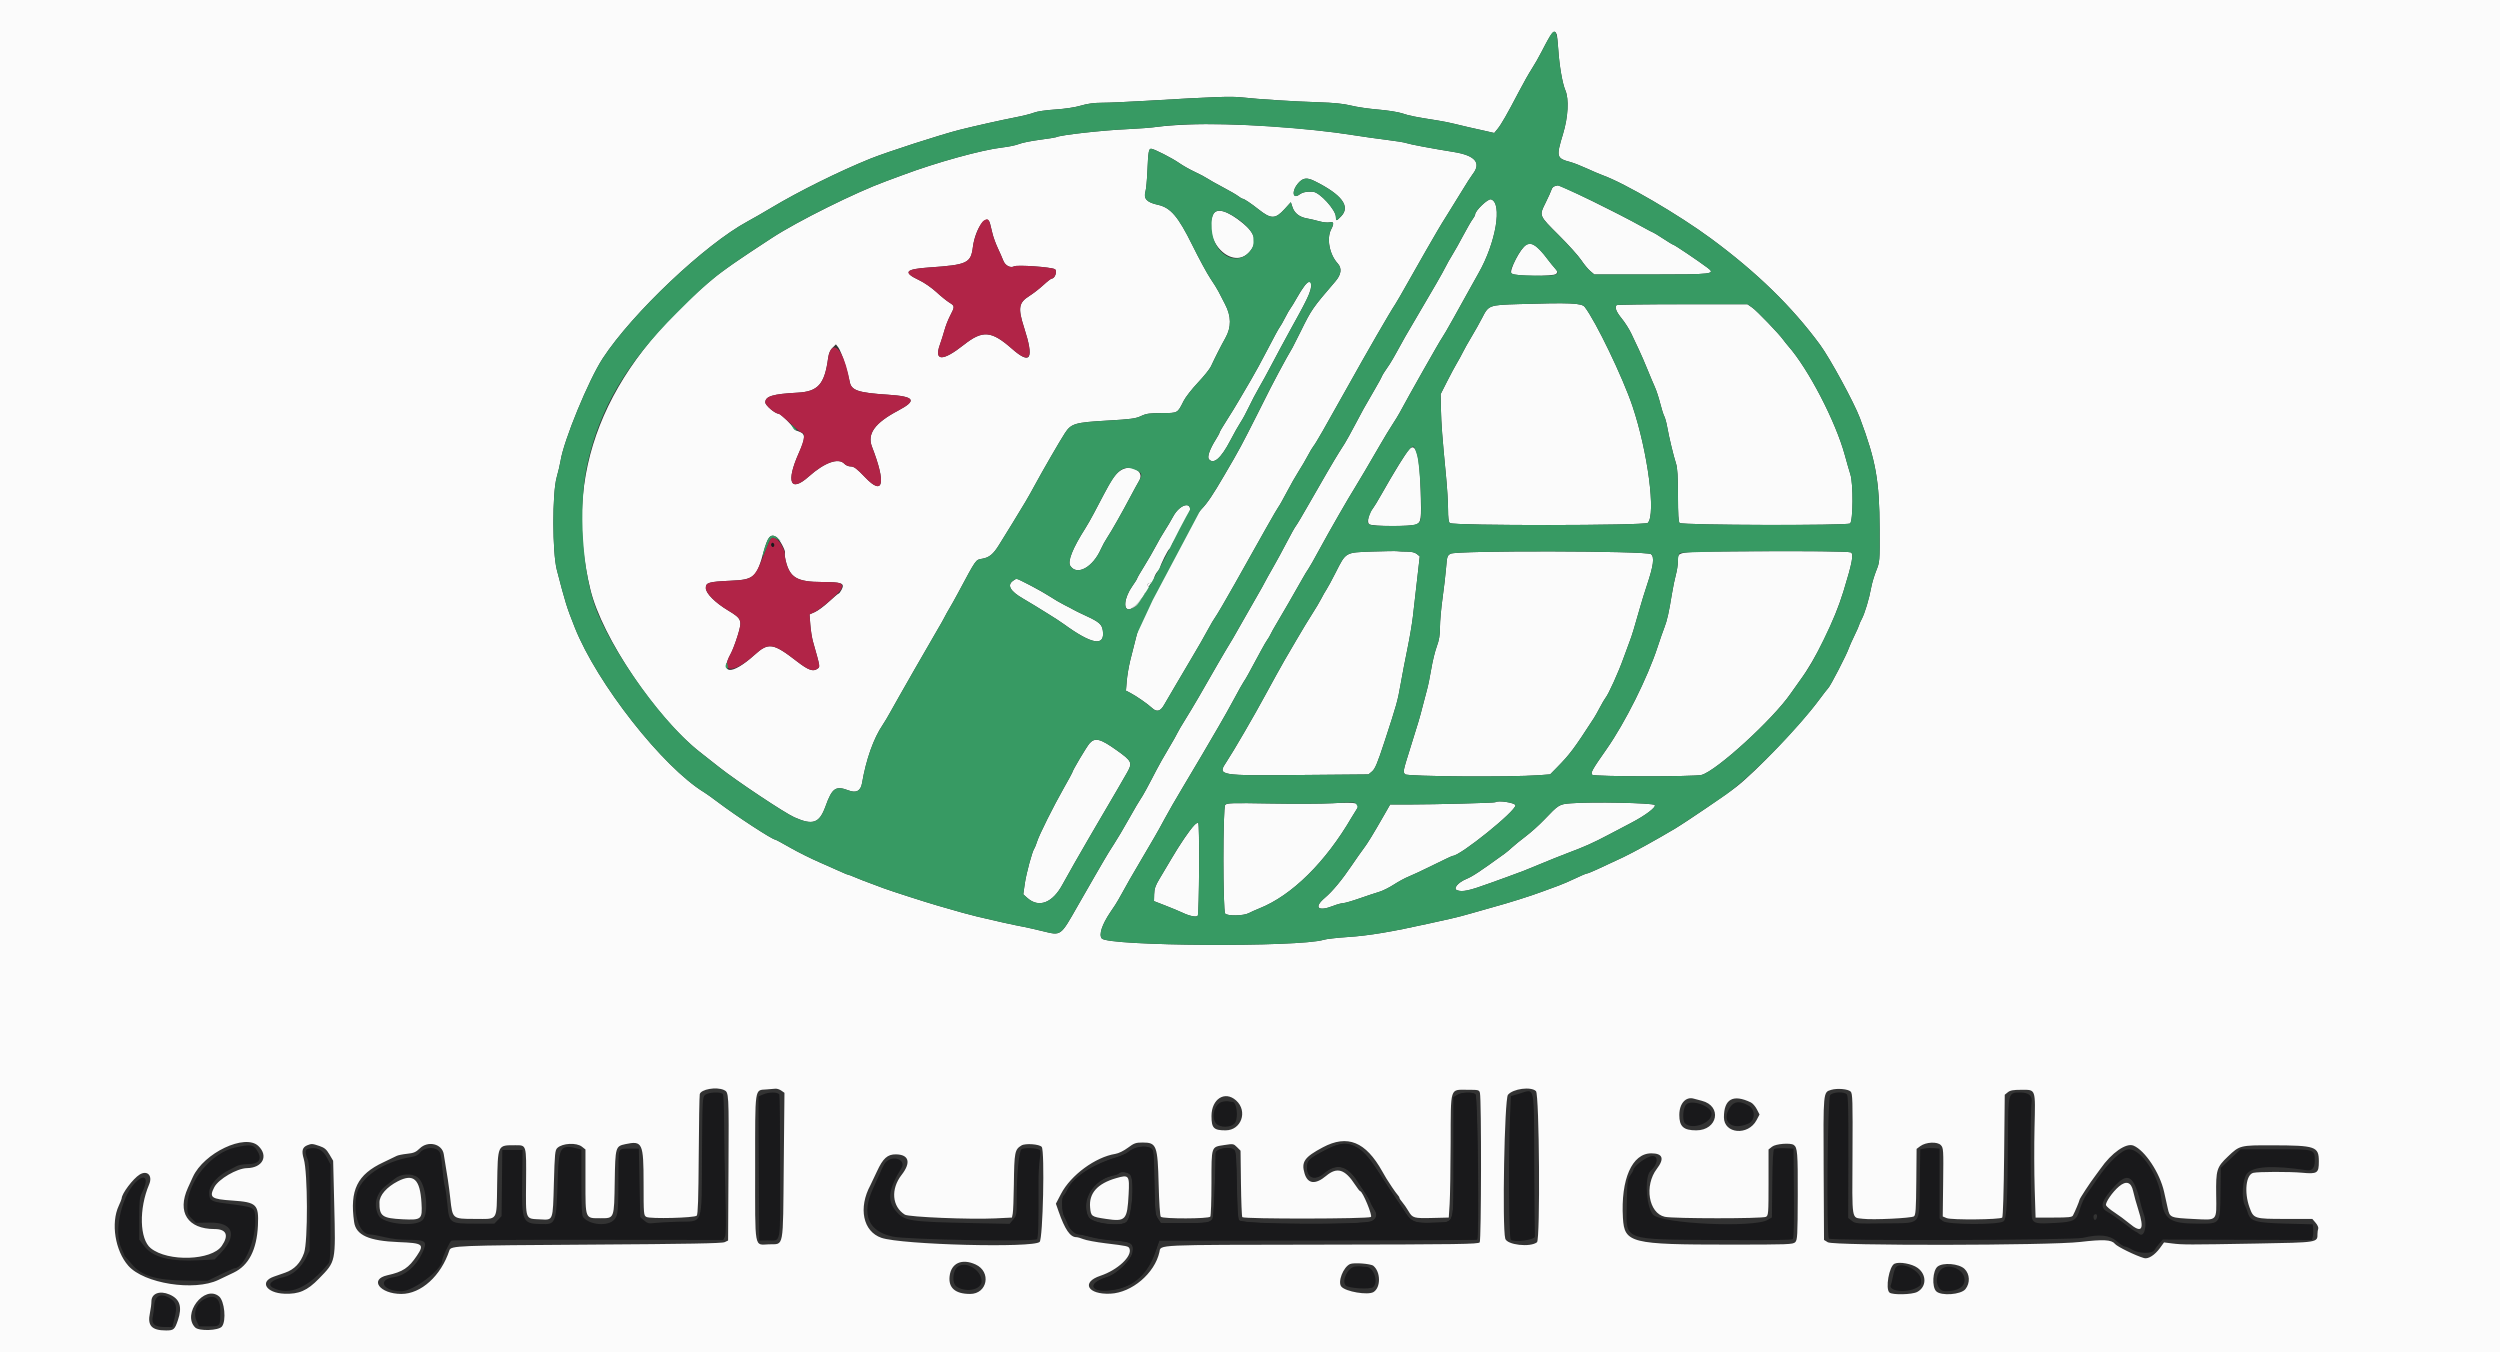
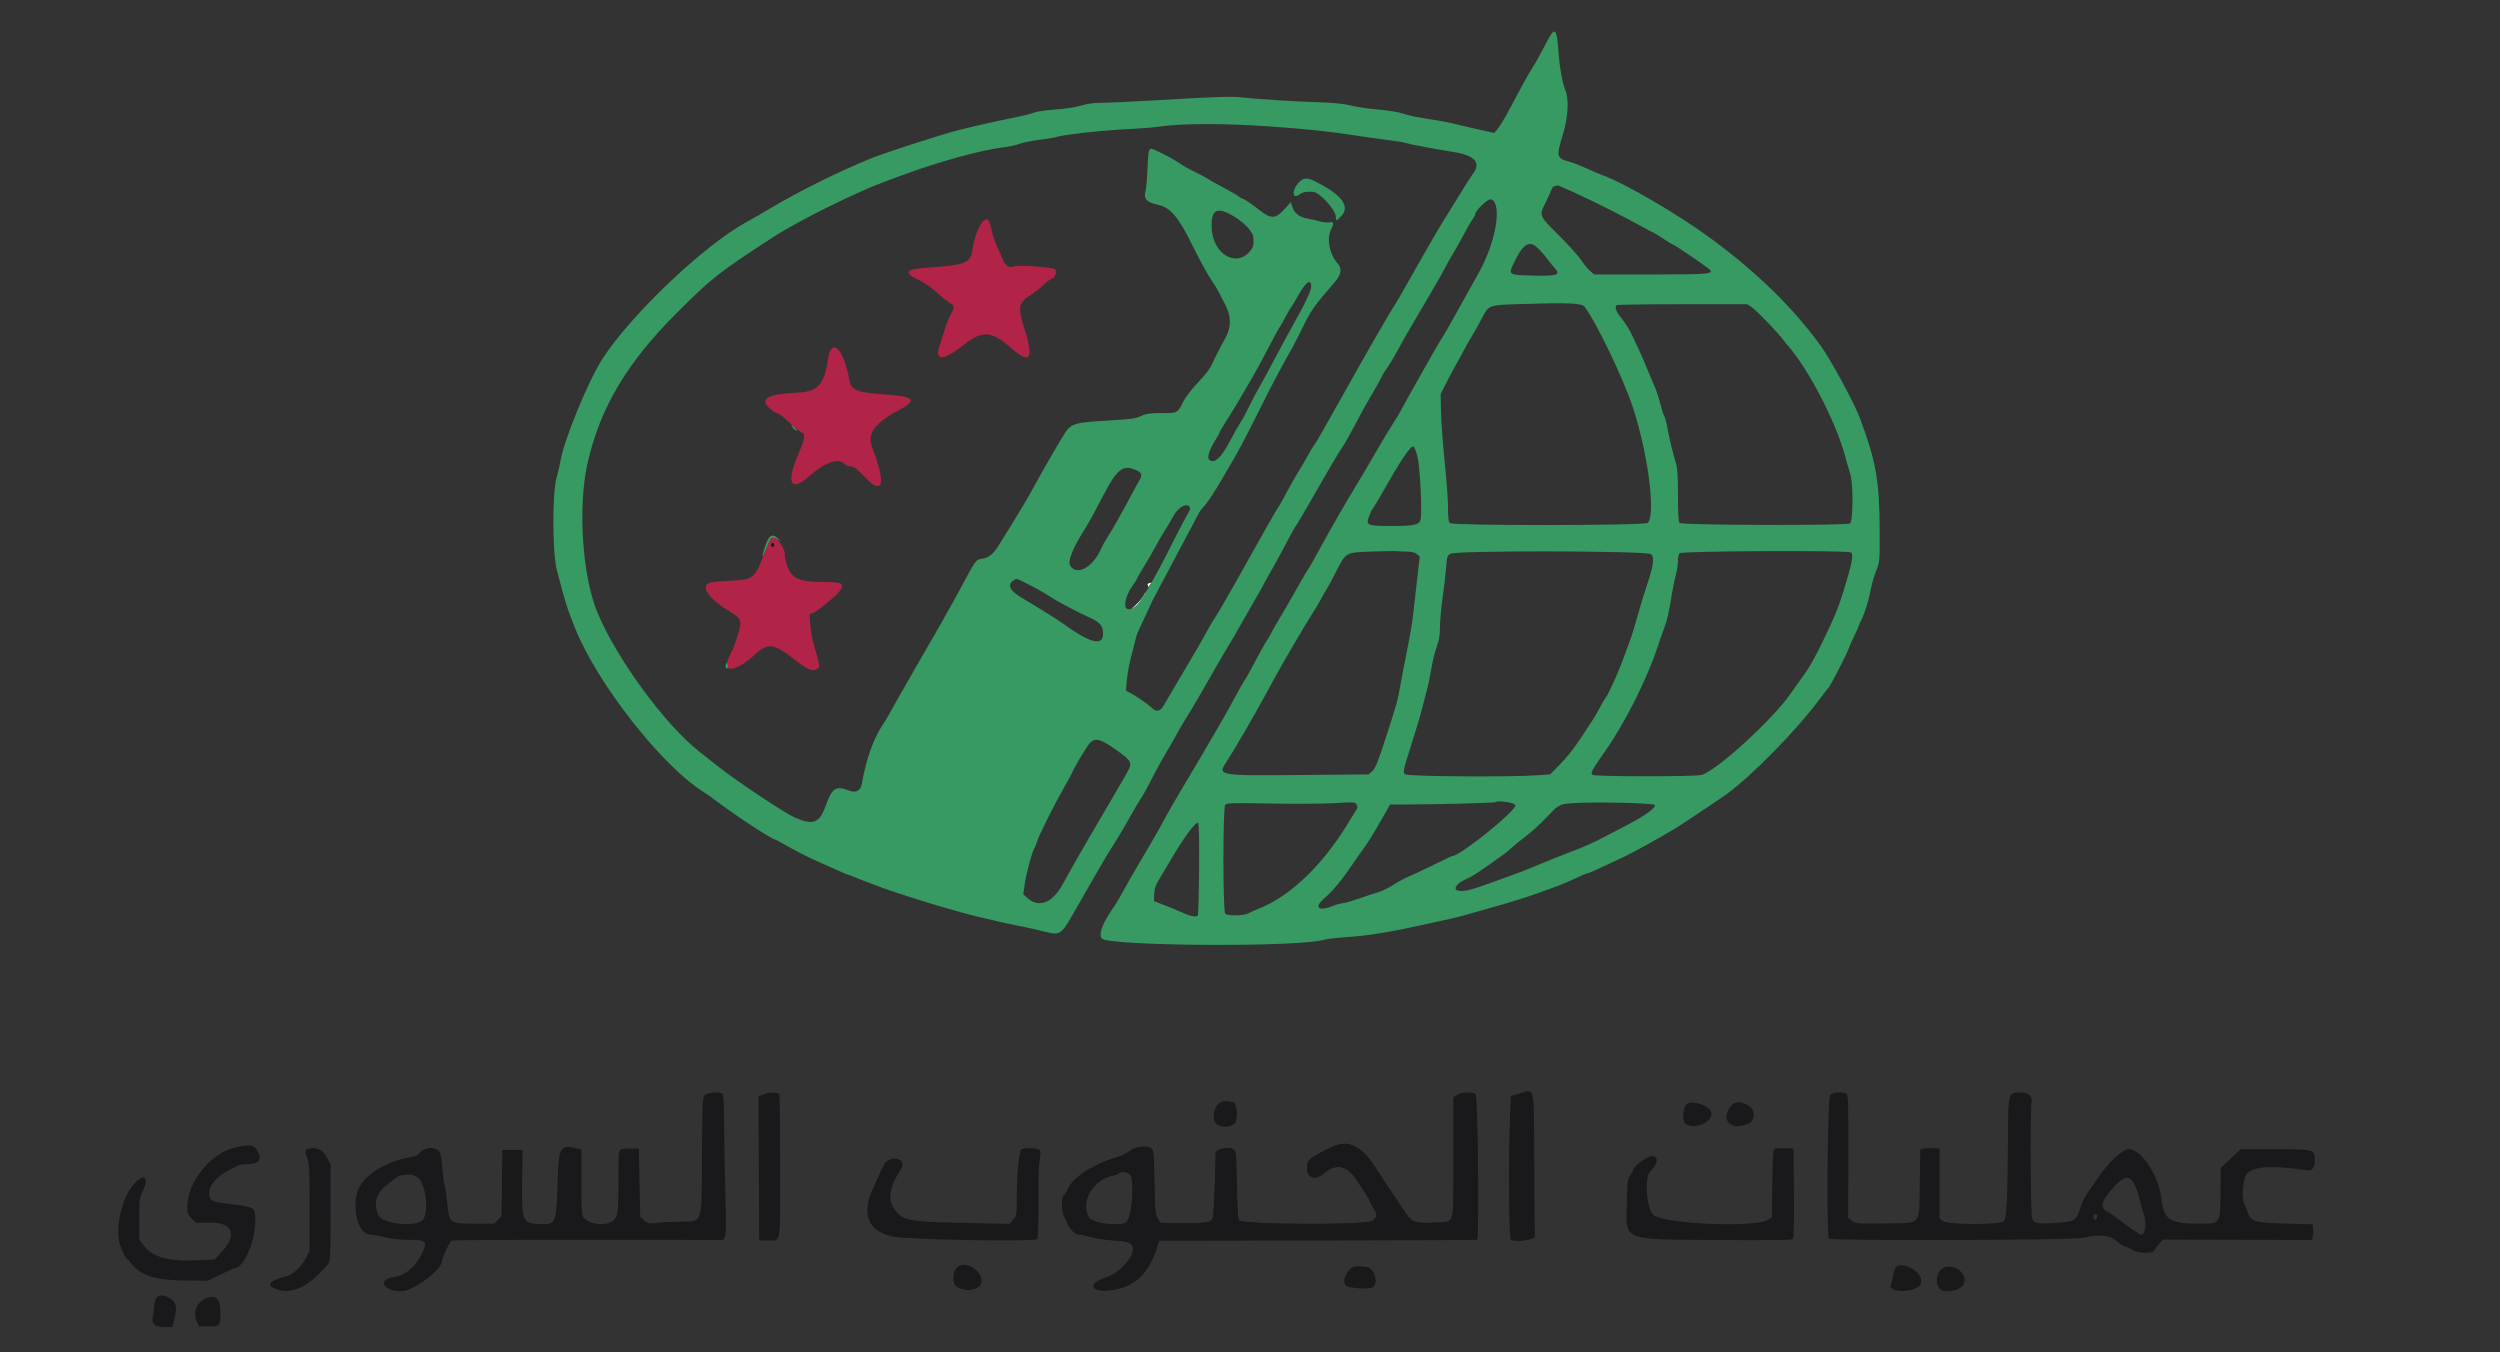
<svg xmlns="http://www.w3.org/2000/svg" xmlns:ns1="http://sodipodi.sourceforge.net/DTD/sodipodi-0.dtd" xmlns:ns2="http://www.inkscape.org/namespaces/inkscape" id="svg" version="1.1" width="400" height="216.317" viewBox="0, 0, 400,216.317" ns1:docname="image2vector.svg" ns2:version="1.4 (e7c3feb1, 2024-10-09)">
  <rect x="0" y="0" width="400" height="216.317" fill="#333333" stroke="none" />
  <defs id="defs1" />
  <ns1:namedview id="namedview1" pagecolor="#ffffff" bordercolor="#000000" borderopacity="0.25" ns2:showpageshadow="2" ns2:pageopacity="0.0" ns2:pagecheckerboard="0" ns2:deskcolor="#d1d1d1" ns2:zoom="3.1051056" ns2:cx="169.2374" ns2:cy="48.790611" ns2:window-width="1440" ns2:window-height="900" ns2:window-x="0" ns2:window-y="0" ns2:window-maximized="0" ns2:current-layer="svgg" />
  <g id="svgg">
-     <path id="path1" d="M 0,108.167 V 216.333 H 200 400 V 108.167 0 H 200 0 V 108.167 M 249.076,5.513 c 0.061,0.158 0.174,1.246 0.252,2.417 0.173,2.61 0.665,5.446 1.131,6.519 0.601,1.386 0.447,4.277 -0.371,6.968 -1.126,3.708 -1.073,3.906 1.218,4.523 0.493,0.133 1.66,0.592 2.594,1.02 0.934,0.428 2.052,0.906 2.486,1.062 3.538,1.268 12.176,6.311 17.356,10.131 7.345,5.416 12.97,10.895 17.467,17.012 1.599,2.175 5.456,9.271 6.378,11.733 2.568,6.86 3.125,9.994 3.158,17.796 0.021,5.139 0.016,5.207 -0.552,6.618 -0.315,0.784 -0.677,2.001 -0.803,2.704 -0.318,1.77 -1.029,4.13 -1.52,5.048 -0.227,0.422 -0.412,0.839 -0.412,0.927 0,0.088 -0.336,0.851 -0.748,1.697 -0.411,0.845 -0.814,1.748 -0.896,2.006 -0.294,0.936 -3.002,6.176 -3.316,6.42 -0.077,0.059 -0.756,0.935 -1.508,1.947 -2.91,3.91 -10.06,11.411 -13.193,13.84 -1.663,1.29 -7.927,5.561 -9.76,6.656 -2.905,1.734 -6.682,3.82 -8.329,4.6 -3.941,1.866 -5.565,2.594 -5.786,2.594 -0.124,0 -0.954,0.35 -1.843,0.778 -0.889,0.428 -2.116,0.957 -2.727,1.176 -0.61,0.218 -1.791,0.653 -2.624,0.965 -1.831,0.687 -5.393,1.809 -7.896,2.488 -1.012,0.274 -2.569,0.716 -3.462,0.983 -0.892,0.267 -2.352,0.647 -3.245,0.845 -0.892,0.198 -2.449,0.544 -3.461,0.769 -6.035,1.344 -9.654,1.948 -12.98,2.165 -1.725,0.113 -3.477,0.313 -3.894,0.444 -3.846,1.207 -34.507,1.024 -35.509,-0.213 -0.489,-0.604 0.028,-2.191 1.362,-4.18 0.22,-0.327 0.579,-0.863 0.798,-1.19 0.219,-0.327 0.742,-1.228 1.161,-2.001 0.419,-0.774 0.945,-1.716 1.169,-2.095 0.225,-0.38 1.021,-1.742 1.771,-3.029 0.75,-1.287 1.709,-2.924 2.132,-3.638 0.423,-0.714 1.194,-2.1 1.713,-3.08 0.52,-0.98 1.809,-3.219 2.865,-4.976 1.057,-1.756 2.458,-4.118 3.115,-5.248 0.657,-1.13 1.83,-3.138 2.606,-4.46 0.776,-1.323 1.922,-3.367 2.547,-4.543 0.624,-1.176 1.303,-2.382 1.508,-2.679 0.35,-0.508 0.667,-1.08 2.7,-4.868 0.447,-0.832 0.928,-1.66 1.069,-1.838 0.141,-0.179 0.37,-0.568 0.509,-0.866 0.139,-0.297 0.523,-0.988 0.853,-1.535 0.77,-1.275 3.189,-5.468 4.17,-7.224 0.416,-0.746 0.867,-1.49 1.002,-1.653 0.134,-0.163 0.954,-1.61 1.822,-3.217 1.436,-2.658 4.736,-8.406 5.589,-9.735 0.431,-0.672 2.65,-4.437 4.143,-7.031 0.617,-1.07 1.473,-2.482 1.903,-3.136 0.431,-0.655 0.939,-1.482 1.129,-1.839 1.434,-2.686 6.516,-11.664 6.796,-12.007 0.146,-0.178 0.995,-1.638 1.887,-3.245 0.892,-1.606 2.081,-3.748 2.643,-4.759 0.561,-1.011 1.159,-2.082 1.329,-2.38 2.78,-4.871 3.85,-11.216 1.991,-11.806 -0.479,-0.152 -2.535,1.807 -2.541,2.421 -0.001,0.132 -0.183,0.473 -0.402,0.757 -0.22,0.284 -0.889,1.441 -1.487,2.571 -0.597,1.13 -1.39,2.542 -1.761,3.137 -0.372,0.595 -0.866,1.471 -1.098,1.947 -0.405,0.831 -2.032,3.659 -4.706,8.183 -1.603,2.711 -1.983,3.377 -2.99,5.229 -0.452,0.833 -1.002,1.782 -1.221,2.11 -0.22,0.327 -0.594,0.883 -0.832,1.235 -0.238,0.352 -0.433,0.693 -0.433,0.759 0,0.065 -0.511,0.996 -1.135,2.069 -1.719,2.953 -1.962,3.388 -3.189,5.726 -0.625,1.19 -1.352,2.504 -1.616,2.92 -0.264,0.417 -0.666,1.049 -0.893,1.406 -0.668,1.053 -2.949,4.959 -4.862,8.329 -0.979,1.726 -1.905,3.283 -2.058,3.462 -0.152,0.178 -0.807,1.346 -1.454,2.596 -0.647,1.249 -1.654,3.099 -2.236,4.11 -0.583,1.011 -1.179,2.082 -1.325,2.38 -0.147,0.297 -0.534,0.996 -0.862,1.553 -0.328,0.556 -1.357,2.357 -2.285,4.002 -0.929,1.644 -1.779,3.136 -1.889,3.314 -0.602,0.98 -1.902,3.171 -2.372,3.999 -2.377,4.186 -4.15,7.221 -5.185,8.873 -0.671,1.071 -1.282,2.113 -1.359,2.315 -0.077,0.202 -0.711,1.321 -1.409,2.488 -0.698,1.166 -1.543,2.655 -1.877,3.31 -1.231,2.406 -2.344,4.443 -2.602,4.759 -0.145,0.178 -0.974,1.59 -1.842,3.137 -0.867,1.547 -1.947,3.37 -2.4,4.052 -0.453,0.682 -1.194,1.886 -1.647,2.675 -0.453,0.79 -1.068,1.848 -1.365,2.351 -0.298,0.503 -1.553,2.689 -2.789,4.857 -2.81,4.928 -2.616,4.788 -5.604,4.061 -1.274,-0.309 -2.656,-0.623 -3.073,-0.696 -1.148,-0.201 -5.305,-1.119 -7.364,-1.627 -1.714,-0.423 -2.557,-0.656 -6.373,-1.763 -2.039,-0.591 -7.313,-2.288 -8.653,-2.783 -2.985,-1.103 -4.17,-1.558 -4.792,-1.84 -0.375,-0.17 -0.754,-0.309 -0.842,-0.309 -0.088,0 -0.56,-0.19 -1.049,-0.421 -0.489,-0.232 -2.057,-0.927 -3.485,-1.544 -1.428,-0.618 -3.589,-1.694 -4.802,-2.392 -1.213,-0.697 -2.27,-1.268 -2.348,-1.268 -0.481,0 -6.2,-3.734 -9.233,-6.028 -0.844,-0.638 -1.798,-1.32 -2.12,-1.516 -6.666,-4.054 -17.194,-17.463 -20.743,-26.42 -1.306,-3.296 -1.485,-3.872 -2.866,-9.195 -0.731,-2.814 -0.746,-12.27 -0.024,-14.818 0.253,-0.893 0.527,-2.061 0.61,-2.596 0.506,-3.27 4.506,-12.99 6.764,-16.436 4.743,-7.239 16.371,-18.233 23.167,-21.902 0.904,-0.489 2.616,-1.472 3.805,-2.186 4.327,-2.598 10.838,-5.828 15.794,-7.834 2.678,-1.084 11.371,-3.895 14.387,-4.652 2.346,-0.59 6.687,-1.562 8.723,-1.955 1.287,-0.249 2.699,-0.601 3.136,-0.784 0.448,-0.187 1.929,-0.406 3.391,-0.5 1.558,-0.101 3.201,-0.35 4.107,-0.624 1.028,-0.31 2.097,-0.455 3.353,-0.455 1.014,0.001 4.277,-0.142 7.252,-0.319 10.767,-0.637 13.409,-0.731 15.143,-0.54 2.719,0.3 8.319,0.655 12.223,0.776 2.503,0.078 4.067,0.236 5.234,0.531 0.916,0.231 2.877,0.518 4.359,0.639 1.481,0.12 3.214,0.397 3.851,0.614 1.101,0.377 2.061,0.569 5.648,1.129 0.862,0.135 2.103,0.385 2.757,0.556 0.655,0.17 1.628,0.403 2.164,0.517 0.535,0.113 1.686,0.37 2.556,0.571 l 1.583,0.364 0.523,-0.635 c 0.597,-0.724 1.54,-2.369 3.401,-5.934 0.714,-1.369 1.649,-3.024 2.076,-3.678 0.428,-0.654 1.15,-1.92 1.606,-2.812 1.617,-3.168 2.035,-3.642 2.393,-2.708 m -59.027,14.411 c -1.785,0.071 -3.975,0.236 -4.868,0.366 -0.892,0.13 -2.985,0.295 -4.651,0.366 -4.058,0.173 -11.011,0.954 -11.569,1.299 -0.076,0.047 -1.251,0.231 -2.613,0.41 -1.362,0.179 -2.851,0.482 -3.309,0.674 -0.459,0.192 -1.648,0.442 -2.643,0.555 -3.282,0.373 -10.594,2.394 -15.994,4.422 -0.833,0.312 -2.001,0.745 -2.596,0.961 -4.799,1.742 -14.198,6.409 -18.28,9.076 -5.637,3.683 -7.915,5.263 -9.518,6.601 -17.527,14.618 -24.053,31.201 -19.547,49.667 1.879,7.703 10.495,20.502 17.491,25.985 0.595,0.466 2.007,1.577 3.137,2.468 2.824,2.228 10.444,7.298 12.015,7.997 2.973,1.32 4.001,0.953 4.987,-1.78 1.058,-2.931 1.618,-3.312 3.701,-2.517 1.205,0.461 1.92,0.071 2.131,-1.161 0.653,-3.816 1.857,-7.204 3.323,-9.352 0.286,-0.42 0.822,-1.318 1.19,-1.995 0.805,-1.483 6.91,-12.15 7.761,-13.562 0.332,-0.549 0.748,-1.291 0.926,-1.648 0.178,-0.357 0.53,-0.99 0.784,-1.406 0.253,-0.417 0.852,-1.487 1.331,-2.38 3.051,-5.687 2.832,-5.377 3.938,-5.575 1.118,-0.201 1.756,-0.73 2.672,-2.213 0.404,-0.654 1.367,-2.212 2.14,-3.461 1.746,-2.822 2.589,-4.256 3.561,-6.057 1.257,-2.329 4.059,-7.173 4.839,-8.365 1.004,-1.537 1.592,-1.708 6.877,-2.01 3.658,-0.209 4.456,-0.317 5.3,-0.719 0.828,-0.395 1.379,-0.474 3.31,-0.477 2.607,-0.004 2.509,0.051 3.512,-1.95 0.298,-0.595 1.323,-1.909 2.278,-2.921 0.956,-1.011 1.894,-2.179 2.086,-2.596 0.643,-1.395 1.633,-3.342 2.31,-4.543 0.977,-1.732 0.959,-3.482 -0.057,-5.419 -0.402,-0.767 -0.877,-1.687 -1.055,-2.044 -0.178,-0.357 -0.749,-1.276 -1.27,-2.041 -0.52,-0.766 -1.829,-3.179 -2.909,-5.363 -2.271,-4.597 -3.474,-6.002 -5.517,-6.45 -1.782,-0.391 -2.322,-0.981 -1.975,-2.155 0.106,-0.357 0.242,-1.817 0.303,-3.245 0.131,-3.058 0.216,-3.569 0.59,-3.569 0.432,0 3.374,1.499 4.517,2.303 0.564,0.396 1.685,1.029 2.491,1.405 0.806,0.377 1.709,0.854 2.007,1.061 0.298,0.207 1.418,0.838 2.488,1.401 1.071,0.564 2.179,1.207 2.462,1.43 0.284,0.222 0.596,0.404 0.694,0.404 0.215,0 1.358,0.766 2.537,1.699 2.007,1.59 2.686,1.581 4.171,-0.052 l 0.995,-1.095 0.264,0.802 c 0.316,0.955 1.122,1.583 2.296,1.786 0.472,0.082 1.36,0.29 1.973,0.461 0.614,0.171 1.368,0.248 1.677,0.171 0.664,-0.167 0.736,0.171 0.238,1.125 -0.757,1.451 -0.266,4.02 1.039,5.439 0.719,0.782 0.595,1.769 -0.363,2.884 -3.674,4.278 -3.811,4.476 -5.536,7.981 -0.614,1.249 -1.205,2.417 -1.313,2.596 -1.059,1.756 -3.313,5.98 -4.677,8.761 -0.408,0.833 -0.898,1.806 -1.088,2.163 -0.19,0.357 -0.834,1.623 -1.43,2.813 -0.596,1.19 -1.58,3.016 -2.187,4.058 -0.607,1.043 -1.298,2.231 -1.536,2.641 -1.793,3.086 -2.722,4.469 -3.637,5.41 -1.033,1.063 -2.312,3.122 -2.312,3.72 0,0.166 -0.138,0.354 -0.305,0.418 -0.168,0.065 -0.365,0.354 -0.437,0.642 -0.073,0.289 -0.217,0.526 -0.322,0.526 -0.259,0 -1.532,2.013 -1.532,2.423 0,0.182 -0.189,0.57 -0.42,0.864 -0.23,0.293 -0.482,0.785 -0.56,1.094 -0.078,0.31 -0.327,0.731 -0.554,0.936 -0.228,0.206 -0.413,0.49 -0.413,0.632 0,0.141 -0.195,0.433 -0.433,0.649 -0.238,0.215 -0.608,0.723 -0.61,0.973 -0.057,0.152 -1.618,-1.081 -0.04,-1.081 0.101,0 0.251,-0.317 0.333,-0.703 0.083,-0.387 0.334,-0.878 0.558,-1.091 0.224,-0.212 0.408,-0.484 0.408,-0.604 0,-0.4 1.304,-3.011 1.504,-3.011 0.108,0 0.264,-0.219 0.346,-0.486 0.081,-0.268 0.272,-0.633 0.424,-0.812 0.306,-0.36 1.923,-3.268 2.281,-4.102 0.979,-2.282 -1.253,-2.062 -2.491,0.246 -0.34,0.634 -0.936,1.639 -1.324,2.234 -0.388,0.595 -1.036,1.714 -1.439,2.488 -0.404,0.773 -1.24,2.217 -1.857,3.208 -0.617,0.991 -1.122,1.867 -1.122,1.947 0,0.081 -0.342,0.627 -0.76,1.215 -1.325,1.864 -1.541,3.987 -0.376,3.695 0.689,-0.173 2.38,-2.195 2.38,-2.573 1.114,-0.469 0.024,2.072 -0.257,2.892 -0.317,0.908 -1.088,3.819 -2.09,7.896 -0.234,0.952 -0.484,2.427 -0.554,3.279 l -0.128,1.549 0.715,0.369 c 0.946,0.49 2.767,1.756 3.484,2.423 0.738,0.687 1.34,0.514 1.923,-0.551 0.239,-0.438 1.104,-1.915 1.922,-3.283 0.817,-1.369 1.938,-3.267 2.49,-4.219 0.552,-0.952 1.207,-2.071 1.456,-2.488 0.25,-0.416 0.793,-1.39 1.208,-2.163 0.415,-0.773 0.875,-1.552 1.021,-1.731 0.223,-0.27 1.838,-3.024 3.142,-5.356 4.546,-8.129 6.813,-12.122 7.029,-12.383 0.148,-0.179 0.752,-1.249 1.343,-2.38 0.59,-1.13 1.446,-2.634 1.902,-3.342 0.455,-0.708 1.112,-1.827 1.459,-2.488 0.347,-0.66 0.755,-1.347 0.908,-1.525 0.336,-0.394 1.871,-3.064 5.285,-9.192 3.295,-5.916 6.979,-12.297 7.807,-13.523 0.201,-0.297 1.128,-1.904 2.061,-3.57 0.932,-1.665 2.204,-3.904 2.826,-4.975 0.623,-1.071 1.439,-2.483 1.815,-3.137 0.375,-0.654 1.118,-1.871 1.65,-2.704 0.533,-0.833 1.555,-2.488 2.273,-3.678 0.717,-1.19 1.51,-2.426 1.761,-2.748 1.416,-1.81 0.389,-2.996 -3.073,-3.551 -3.447,-0.553 -7.03,-1.227 -7.561,-1.424 -0.292,-0.107 -1.704,-0.338 -3.137,-0.512 -1.434,-0.174 -3.775,-0.504 -5.202,-0.733 -7.779,-1.249 -19.465,-2.004 -26.609,-1.719 m 20.335,9.073 c 4.294,2.139 5.713,4.018 4.217,5.584 -0.788,0.825 -0.864,0.836 -0.864,0.126 0,-1.114 -2.585,-3.957 -3.657,-4.021 -1.074,-0.065 -1.647,0.055 -2.213,0.464 -1.079,0.778 -1.207,-0.642 -0.165,-1.829 0.784,-0.893 1.394,-0.966 2.682,-0.324 m 38.355,0.788 c -0.202,0.053 -0.431,0.31 -0.507,0.57 -0.077,0.26 -0.503,1.203 -0.946,2.095 -1.042,2.096 -1.087,1.986 2.141,5.203 1.519,1.514 3.123,3.297 3.565,3.963 0.443,0.666 1.095,1.456 1.451,1.755 l 0.647,0.545 h 9.028 c 9.967,0 10.444,-0.057 9.068,-1.085 -1.561,-1.166 -5.291,-3.675 -5.464,-3.675 -0.073,0 -0.797,-0.438 -1.61,-0.973 -0.812,-0.536 -1.526,-0.974 -1.585,-0.974 -0.059,0 -0.827,-0.402 -1.706,-0.893 -3.905,-2.183 -13.199,-6.733 -13.591,-6.653 -0.067,0.014 -0.288,0.068 -0.491,0.122 m -54.69,4.617 c -1.729,4.173 3.221,9.041 5.925,5.827 1.226,-1.456 0.891,-2.856 -1.072,-4.48 -2.531,-2.095 -4.336,-2.596 -4.853,-1.347 m -35.658,1.311 c 0.078,0.287 0.255,1.01 0.392,1.604 0.137,0.595 0.524,1.666 0.861,2.38 0.336,0.714 0.726,1.602 0.866,1.973 0.308,0.817 1.143,1.267 1.749,0.943 0.494,-0.264 5.869,0.11 6.511,0.453 0.439,0.235 0.033,1.499 -0.481,1.499 -0.123,0 -0.729,0.468 -1.347,1.04 -0.617,0.572 -1.632,1.36 -2.254,1.75 -1.71,1.074 -1.848,1.928 -0.823,5.106 1.612,5 1.054,5.981 -1.919,3.371 -3.341,-2.933 -4.715,-3.048 -7.753,-0.649 -3.349,2.645 -4.766,2.636 -3.818,-0.025 0.232,-0.651 0.568,-1.711 0.747,-2.357 0.179,-0.645 0.556,-1.619 0.838,-2.163 0.833,-1.608 0.832,-1.674 -0.051,-2.217 -0.44,-0.271 -1.388,-1.038 -2.107,-1.705 -0.719,-0.666 -1.947,-1.515 -2.73,-1.884 -2.671,-1.262 -2.272,-1.774 1.59,-2.039 6.122,-0.419 6.678,-0.682 7.001,-3.307 0.359,-2.919 2.247,-5.531 2.728,-3.773 m 85.808,3.453 c -0.941,0.549 -2.801,4.157 -2.367,4.592 0.452,0.452 6.789,0.506 7.158,0.06 0.25,-0.301 0.216,-0.434 -0.24,-0.938 -0.293,-0.323 -0.784,-0.928 -1.092,-1.344 -1.626,-2.197 -2.605,-2.868 -3.459,-2.37 M 208.748,45.7 c -0.304,0.387 -0.879,1.288 -1.277,2.001 -0.398,0.714 -0.844,1.444 -0.99,1.623 -0.147,0.178 -0.538,0.86 -0.868,1.514 -0.331,0.655 -0.722,1.336 -0.868,1.515 -0.147,0.178 -0.994,1.736 -1.884,3.461 -0.889,1.725 -2.109,3.964 -2.711,4.976 -0.601,1.011 -1.457,2.471 -1.903,3.245 -0.445,0.773 -1.328,2.212 -1.962,3.198 -0.634,0.986 -1.152,1.867 -1.152,1.959 0,0.091 -0.273,0.599 -0.607,1.128 -0.957,1.517 -1.403,2.789 -1.105,3.148 0.751,0.905 1.953,-0.142 3.434,-2.991 0.602,-1.156 1.343,-2.469 1.647,-2.918 0.305,-0.449 0.9,-1.547 1.322,-2.441 0.422,-0.893 1.163,-2.304 1.647,-3.135 0.483,-0.83 1.285,-2.291 1.782,-3.245 0.497,-0.954 1.223,-2.318 1.614,-3.032 0.39,-0.714 1.105,-2.028 1.587,-2.921 0.483,-0.892 1.098,-2.012 1.368,-2.488 0.269,-0.475 0.84,-1.57 1.27,-2.432 1.101,-2.212 0.865,-3.699 -0.344,-2.165 m 34.292,2.956 c -4.814,0.148 -4.853,0.163 -5.902,2.211 -0.389,0.757 -1.146,2.108 -1.684,3 -0.537,0.892 -1.167,2.012 -1.399,2.488 -0.232,0.476 -0.658,1.255 -0.946,1.73 -0.289,0.476 -0.993,1.791 -1.566,2.921 l -1.04,2.055 0.049,2.367 c 0.049,2.375 0.21,4.495 0.814,10.721 0.179,1.845 0.326,4.242 0.326,5.328 0.001,1.362 0.089,2.047 0.284,2.21 0.536,0.445 31.228,0.416 31.674,-0.029 1.318,-1.318 0.005,-11.353 -2.441,-18.65 -1.54,-4.595 -5.892,-13.636 -7.653,-15.9 -0.485,-0.623 -2.363,-0.703 -10.516,-0.452 m 15.622,0.163 c -0.345,0.345 -0.078,1.047 0.815,2.143 0.527,0.647 1.218,1.736 1.536,2.42 0.319,0.683 0.858,1.826 1.198,2.54 0.341,0.714 0.953,2.126 1.361,3.137 0.408,1.011 0.948,2.294 1.2,2.849 0.252,0.556 0.637,1.729 0.856,2.606 0.219,0.877 0.513,1.809 0.654,2.071 0.14,0.262 0.354,1.037 0.474,1.721 0.288,1.632 1.022,4.679 1.411,5.861 0.225,0.68 0.311,2.081 0.313,5.116 0.002,3.024 0.076,4.238 0.266,4.392 0.455,0.368 26.832,0.438 27.272,0.074 0.485,-0.403 0.523,-6.361 0.05,-7.832 -0.169,-0.526 -0.574,-1.931 -0.899,-3.121 -1.466,-5.366 -5.819,-13.754 -9.037,-17.415 -0.261,-0.297 -0.619,-0.745 -0.794,-0.994 -0.664,-0.945 -4.245,-4.667 -4.982,-5.178 l -0.769,-0.534 h -10.39 c -5.715,0 -10.455,0.065 -10.535,0.144 M 135.18,58.194 c 0.348,1.13 0.695,2.421 0.773,2.868 0.244,1.407 1.318,1.775 6.089,2.086 4.336,0.283 4.746,0.912 1.661,2.546 -3.746,1.983 -4.99,3.709 -4.18,5.8 2.27,5.86 1.815,7.935 -1.076,4.905 -1.361,-1.426 -1.805,-1.764 -2.319,-1.764 -0.352,0 -0.804,-0.185 -1.01,-0.413 -0.937,-1.036 -3.179,-0.242 -5.719,2.024 -2.935,2.619 -3.671,0.924 -1.612,-3.714 1.142,-2.574 1.136,-3.133 -0.042,-3.522 -0.417,-0.137 -0.757,-0.344 -0.757,-0.459 0,-0.293 -2.089,-2.353 -2.385,-2.353 -0.583,0 -2.158,-1.33 -2.158,-1.823 0,-0.972 1.222,-1.34 5.138,-1.546 3.328,-0.176 4.352,-1.338 4.922,-5.582 0.096,-0.71 0.321,-1.234 0.691,-1.604 l 0.55,-0.55 0.402,0.523 c 0.22,0.287 0.685,1.447 1.032,2.578 m 90.295,13.679 c -0.496,0.53 -2.508,3.793 -4.37,7.089 -0.639,1.13 -1.29,2.206 -1.447,2.39 -0.656,0.771 -0.995,2.23 -0.588,2.528 0.499,0.365 6.741,0.381 7.534,0.02 0.778,-0.354 0.833,-0.773 0.702,-5.335 -0.164,-5.714 -0.748,-7.849 -1.831,-6.692 m -46.264,3.45 c -0.772,0.549 -1.31,1.327 -2.577,3.733 -0.506,0.959 -1.253,2.377 -1.661,3.151 -0.408,0.773 -1.005,1.819 -1.326,2.324 -2.031,3.191 -2.868,5.289 -2.398,6.006 1.072,1.636 3.607,0.239 4.91,-2.706 0.237,-0.535 0.692,-1.363 1.013,-1.839 0.639,-0.95 2.403,-4.063 3.739,-6.598 0.47,-0.892 1.088,-2.021 1.373,-2.508 0.911,-1.554 -1.418,-2.739 -3.073,-1.563 M 124.19,85.892 c 0.481,0.257 1.576,2.29 1.393,2.585 -0.067,0.109 -0.008,0.665 0.13,1.236 0.658,2.721 1.814,3.396 5.837,3.409 3.194,0.011 3.641,0.187 3.106,1.221 -0.178,0.345 -0.395,0.63 -0.481,0.634 -0.086,0.003 -0.789,0.594 -1.563,1.311 -0.773,0.718 -1.784,1.461 -2.246,1.651 l -0.839,0.346 0.123,1.642 c 0.068,0.903 0.261,2.128 0.429,2.723 1.201,4.259 1.162,4.011 0.691,4.36 -0.664,0.492 -1.456,0.206 -3.224,-1.163 -3.865,-2.993 -4.573,-3.101 -6.85,-1.041 -3.66,3.311 -5.654,3.14 -3.723,-0.317 0.232,-0.417 0.703,-1.665 1.046,-2.775 0.766,-2.48 0.677,-2.716 -1.524,-4.041 -2.083,-1.255 -3.569,-2.746 -3.569,-3.583 0,-0.879 0.43,-1.008 3.921,-1.171 3.842,-0.179 4.196,-0.494 5.372,-4.78 0.619,-2.257 1.045,-2.742 1.971,-2.247 m 95.351,2.356 c -4.317,0.149 -4.171,0.064 -5.841,3.362 -0.605,1.194 -1.265,2.414 -1.467,2.711 -0.202,0.298 -0.579,0.959 -0.838,1.469 -0.26,0.51 -0.895,1.581 -1.413,2.379 -0.518,0.799 -1.651,2.669 -2.518,4.157 -0.867,1.487 -1.749,2.996 -1.959,3.353 -0.369,0.627 -2.215,3.966 -3.051,5.516 -1.73,3.213 -5.109,9.029 -6.178,10.636 -1.526,2.293 -1.542,2.29 12.199,2.166 l 10.487,-0.094 0.585,-0.492 c 0.464,-0.391 0.867,-1.354 1.954,-4.677 1.999,-6.106 2.117,-6.531 2.617,-9.378 0.251,-1.427 0.739,-3.958 1.083,-5.624 0.344,-1.666 0.732,-3.954 0.862,-5.084 0.129,-1.13 0.429,-3.759 0.666,-5.841 l 0.431,-3.786 -0.462,-0.378 c -0.305,-0.251 -0.838,-0.38 -1.573,-0.382 -0.612,-0.002 -1.307,-0.033 -1.545,-0.071 -0.238,-0.037 -2.055,-0.011 -4.039,0.058 m 59.656,-0.038 c -11.236,0.064 -10.728,-0.009 -10.728,1.548 0,0.554 -0.147,1.54 -0.328,2.191 -0.18,0.65 -0.464,2.029 -0.631,3.064 -0.47,2.914 -0.782,4.307 -1.203,5.366 -0.213,0.535 -0.705,1.947 -1.094,3.136 -1.61,4.925 -5.203,12.116 -8.159,16.334 -2.322,3.312 -2.6,3.81 -2.292,4.118 0.307,0.307 16.374,0.324 17.493,0.019 2.387,-0.651 11.417,-8.899 14.251,-13.016 0.447,-0.65 1.1,-1.57 1.451,-2.046 2.548,-3.455 5.522,-9.532 6.986,-14.278 1.423,-4.613 1.698,-6.093 1.163,-6.268 -0.502,-0.165 -6.71,-0.226 -16.909,-0.168 m -47.099,0.383 c -0.527,0.284 -0.58,0.448 -0.72,2.206 -0.082,1.045 -0.337,3.24 -0.567,4.877 -0.229,1.638 -0.416,3.744 -0.416,4.68 0,1.259 -0.134,2.06 -0.513,3.08 -0.282,0.757 -0.679,2.381 -0.881,3.607 -0.202,1.226 -0.513,2.735 -0.691,3.353 -0.178,0.618 -0.503,1.854 -0.724,2.746 -0.363,1.47 -0.669,2.499 -1.96,6.598 -1.152,3.66 -1.175,3.777 -0.805,4.146 0.36,0.36 16.941,0.476 21.366,0.149 l 1.839,-0.136 1.087,-1.106 c 2.087,-2.124 2.71,-2.956 5.926,-7.92 0.193,-0.298 0.631,-1.076 0.973,-1.731 0.342,-0.654 0.744,-1.336 0.892,-1.514 0.454,-0.545 2.061,-4.099 2.836,-6.274 0.403,-1.13 0.869,-2.396 1.036,-2.812 0.3,-0.751 0.768,-2.289 1.647,-5.408 0.252,-0.893 0.734,-2.45 1.072,-3.462 1.073,-3.212 1.247,-4.534 0.66,-5.009 -0.666,-0.539 -31.064,-0.605 -32.057,-0.07 m -70.016,4.334 c -0.996,0.698 -0.451,1.665 1.603,2.848 0.78,0.45 1.64,0.964 1.91,1.142 0.27,0.179 1.21,0.761 2.089,1.294 0.878,0.534 2,1.264 2.493,1.623 4.524,3.294 6.623,3.662 6.279,1.101 -0.139,-1.039 -0.568,-1.418 -2.74,-2.42 -0.893,-0.412 -1.769,-0.841 -1.947,-0.953 -0.179,-0.112 -0.821,-0.449 -1.426,-0.748 -0.606,-0.3 -1.726,-0.954 -2.488,-1.454 -1.138,-0.746 -4.951,-2.769 -5.219,-2.769 -0.041,0 -0.29,0.151 -0.554,0.336 m 12.266,25.983 c -0.475,0.523 -2.796,4.43 -2.796,4.706 0,0.052 -0.589,1.132 -1.31,2.401 -1.71,3.012 -3.978,7.556 -4.318,8.65 -0.148,0.476 -0.342,0.963 -0.432,1.082 -0.33,0.439 -1.281,3.947 -1.523,5.617 l -0.249,1.723 0.649,0.58 c 1.854,1.656 4.054,0.805 5.652,-2.187 0.542,-1.015 3.189,-5.664 4.127,-7.25 0.298,-0.502 0.956,-1.632 1.464,-2.511 0.507,-0.878 1.213,-2.083 1.57,-2.678 0.356,-0.595 1.06,-1.799 1.565,-2.675 0.505,-0.876 1.179,-2.044 1.498,-2.596 1.005,-1.735 0.912,-1.957 -1.554,-3.718 -2.613,-1.866 -3.48,-2.094 -4.343,-1.144 m 38.848,9.609 c -1.665,0.091 -6.144,0.11 -9.951,0.041 -6.218,-0.111 -6.953,-0.088 -7.215,0.227 -0.38,0.458 -0.381,16.926 0,17.385 0.344,0.414 2.935,0.373 3.754,-0.06 0.357,-0.189 1.129,-0.535 1.716,-0.769 5.201,-2.071 10.593,-7.395 14.781,-14.594 0.269,-0.463 0.61,-1.011 0.756,-1.22 0.754,-1.067 0.142,-1.228 -3.841,-1.01 m 26.059,-0.162 c -0.121,0.108 -9.565,0.354 -13.767,0.358 l -3.067,0.003 -0.897,1.569 c -1.826,3.193 -2.719,4.656 -3.349,5.479 -0.355,0.465 -1.171,1.625 -1.813,2.578 -1.639,2.431 -3.163,4.275 -4.388,5.308 -1.835,1.547 -1.108,2.252 1.33,1.291 0.604,-0.238 1.314,-0.434 1.577,-0.436 0.263,-0.003 1.452,-0.346 2.642,-0.763 1.19,-0.417 2.61,-0.889 3.156,-1.049 0.546,-0.159 1.605,-0.688 2.353,-1.174 0.748,-0.487 1.81,-1.059 2.36,-1.273 0.55,-0.214 2.323,-1.046 3.94,-1.849 1.618,-0.803 3.013,-1.46 3.1,-1.46 1.21,0 10.159,-7.218 10.034,-8.093 -0.06,-0.419 -2.819,-0.84 -3.211,-0.489 m 12.079,0.172 c -1.877,0.153 -1.941,0.192 -4.282,2.647 -0.773,0.811 -2.087,1.991 -2.92,2.622 -0.833,0.631 -1.813,1.425 -2.178,1.765 -0.365,0.341 -0.9,0.79 -1.19,1 -4.024,2.912 -5.156,3.661 -6.177,4.084 -1.317,0.545 -2.126,1.533 -1.465,1.787 0.85,0.326 1.924,0.093 5.385,-1.168 0.595,-0.217 1.812,-0.657 2.704,-0.979 2.284,-0.823 2.843,-1.041 5.409,-2.113 1.249,-0.522 3.001,-1.225 3.894,-1.563 3.216,-1.217 4.261,-1.683 6.922,-3.084 1.488,-0.784 3.094,-1.628 3.57,-1.877 2.303,-1.203 4.055,-2.539 3.74,-2.854 -0.337,-0.337 -10.144,-0.532 -13.412,-0.267 m -60.263,3.495 c -0.731,0.785 -2.338,3.152 -3.63,5.348 -0.665,1.13 -1.555,2.627 -1.978,3.327 -0.591,0.981 -0.774,1.527 -0.795,2.379 l -0.028,1.105 1.839,0.715 c 1.012,0.393 2.238,0.905 2.726,1.136 1.181,0.561 2.255,0.765 2.441,0.464 0.23,-0.372 0.298,-14.69 0.071,-14.831 -0.11,-0.068 -0.4,0.093 -0.646,0.357 m -75.238,42.374 c 0.79,0.36 0.793,0.41 0.724,12.835 l -0.062,11.247 -0.547,0.262 c -0.412,0.198 -5.801,0.296 -21.71,0.396 -21.126,0.133 -22.093,0.172 -22.334,0.913 -1.324,4.068 -4.536,6.983 -7.691,6.978 -3.447,-0.006 -5.189,-2.337 -2.234,-2.989 2.482,-0.547 3.412,-1.166 4.738,-3.151 1.209,-1.809 0.95,-2.002 -2.899,-2.152 -4.81,-0.188 -6.861,-1.108 -7.16,-3.214 -0.727,-5.108 0.498,-7.605 4.69,-9.561 0.942,-0.44 1.885,-0.895 2.095,-1.01 0.209,-0.116 0.963,-0.272 1.675,-0.346 1.078,-0.113 1.417,-0.256 2.041,-0.862 1.312,-1.274 3.555,-0.749 3.836,0.898 0.547,3.201 0.849,5.251 1.052,7.137 0.349,3.252 0.341,3.245 3.888,3.245 3.835,0 3.503,0.499 3.606,-5.427 0.114,-6.538 0.032,-6.358 2.895,-6.362 1.823,-0.002 1.778,-0.152 1.733,5.875 -0.046,6.186 -0.166,5.866 2.242,5.987 2.136,0.108 2.035,0.373 2.208,-5.793 0.134,-4.779 0.185,-5.288 0.56,-5.637 0.825,-0.769 3.056,-0.883 3.923,-0.201 l 0.57,0.449 v 5.02 c 0,6.191 -0.084,5.981 2.398,5.981 2.243,0 2.186,0.148 2.285,-5.933 0.088,-5.437 0.131,-5.587 1.689,-5.919 2.751,-0.587 2.923,-0.217 2.927,6.274 0.003,4.975 0.017,5.138 0.454,5.371 0.623,0.334 7.693,0.154 8.052,-0.204 0.191,-0.191 0.274,-2.702 0.318,-9.605 0.032,-5.14 0.106,-9.562 0.165,-9.827 0.175,-0.795 2.659,-1.228 3.873,-0.675 m 9.178,0.1 0.5,0.35 -0.114,11.691 c -0.131,13.553 0.073,12.47 -2.362,12.549 -2.404,0.078 -2.213,1.135 -2.213,-12.269 0,-13.15 -0.114,-12.359 1.808,-12.513 0.553,-0.044 1.202,-0.097 1.443,-0.119 0.241,-0.021 0.663,0.119 0.938,0.311 m 120.743,0.083 c 0.54,0.539 0.695,23.751 0.163,24.175 -1.075,0.857 -4.813,0.432 -5.08,-0.578 -0.505,-1.905 -0.123,-22.324 0.43,-23.007 0.795,-0.983 3.711,-1.366 4.487,-0.59 m 50.35,0.067 c 0.306,0.307 0.339,1.418 0.293,10.051 -0.059,10.883 -0.19,10.069 1.663,10.305 1.573,0.2 7.766,-0.098 8.17,-0.393 0.275,-0.201 0.335,-1.091 0.375,-5.515 l 0.047,-5.275 0.586,-0.437 c 0.903,-0.674 2.755,-0.761 3.303,-0.155 0.406,0.448 0.424,0.748 0.36,5.937 l -0.067,5.466 0.637,0.264 c 0.781,0.323 8.571,0.246 8.885,-0.088 0.117,-0.125 0.245,-4.318 0.302,-9.934 l 0.099,-9.717 0.489,-0.396 c 0.382,-0.309 0.864,-0.396 2.188,-0.396 2.323,0 2.238,-0.246 2.087,6.046 -0.067,2.802 -0.057,7.188 0.023,9.746 l 0.146,4.651 h 2.896 c 2.352,0 2.931,-0.061 3.076,-0.324 0.301,-0.548 1.058,-2.347 1.058,-2.515 0,-0.171 1.764,-2.864 2.48,-3.786 0.242,-0.312 0.635,-0.848 0.872,-1.19 1.76,-2.541 4.118,-4.187 5.29,-3.695 1.828,0.766 4.202,4.349 4.884,7.372 0.165,0.729 0.426,1.904 0.58,2.61 0.339,1.555 0.365,1.565 4.279,1.761 3.729,0.185 3.538,0.396 3.482,-3.851 -0.052,-4.017 0.074,-4.432 1.871,-6.146 1.88,-1.794 1.952,-1.812 7.137,-1.797 6.936,0.02 7.416,0.188 7.416,2.592 0,1.868 -0.233,2.024 -2.685,1.796 -1.991,-0.185 -7.013,-0.172 -7.807,0.019 -1.167,0.282 -1.476,3.101 -0.605,5.517 0.657,1.823 0.75,1.853 5.749,1.853 h 4.304 l 0.535,0.622 c 0.294,0.342 0.481,0.764 0.414,0.937 -0.067,0.174 -0.121,0.54 -0.121,0.815 0,1.414 0.163,1.388 -9.735,1.567 -10.881,0.196 -11.869,0.195 -13.521,-0.016 l -1.298,-0.165 -0.647,0.893 c -0.821,1.132 -1.883,1.809 -2.54,1.619 -1.374,-0.395 -4.316,-1.838 -4.69,-2.3 -0.528,-0.652 -1.843,-0.719 -5.545,-0.285 -4.923,0.578 -39.422,0.624 -40.36,0.053 l -0.618,-0.376 -0.058,-11.374 c -0.063,-12.439 -0.081,-12.248 1.19,-12.636 0.97,-0.296 2.715,-0.145 3.131,0.27 m -59.316,0.227 c 0.254,1.009 0.219,23.548 -0.036,23.897 -0.213,0.292 -3.136,0.335 -25.359,0.369 -27.026,0.042 -25.622,-0.023 -25.889,1.189 -0.744,3.388 -4.405,6.497 -7.839,6.658 -3.641,0.171 -4.752,-1.821 -1.6,-2.867 2.742,-0.912 5.117,-3.125 4.651,-4.337 -0.151,-0.396 -0.308,-0.431 -3.822,-0.858 -1.524,-0.185 -3.117,-0.482 -3.542,-0.659 -0.424,-0.177 -0.941,-0.322 -1.148,-0.322 -0.978,0 -1.825,-1.236 -2.839,-4.139 l -0.425,-1.218 0.82,-1.571 c 1.561,-2.993 5.495,-5.887 8.698,-6.399 0.517,-0.083 1.338,-0.484 2,-0.978 1,-0.746 1.261,-0.838 2.367,-0.838 2.228,0 2.401,0.455 2.558,6.749 0.072,2.883 0.214,5.002 0.344,5.132 0.355,0.356 7.692,0.337 7.919,-0.02 0.1,-0.158 0.183,-2.581 0.185,-5.384 0.004,-5.963 -0.069,-5.745 2.034,-6.072 1.456,-0.227 1.498,-0.22 2.054,0.335 l 0.567,0.567 0.065,5.241 c 0.036,2.883 0.133,5.309 0.216,5.392 0.317,0.316 20.078,0.29 20.578,-0.027 0.301,-0.191 -1.336,-4.125 -1.717,-4.125 -0.077,0 -0.441,-0.463 -0.808,-1.028 -1.625,-2.499 -2.886,-2.89 -4.626,-1.436 -1.737,1.451 -2.959,1.318 -3.467,-0.378 -0.554,-1.849 -0.017,-2.616 2.931,-4.18 3.934,-2.089 6.845,-0.907 9.506,3.86 0.543,0.973 0.681,1.195 1.554,2.513 0.355,0.535 0.767,1.102 0.916,1.259 0.149,0.157 0.271,0.361 0.271,0.454 0,0.092 0.204,0.401 0.453,0.687 0.249,0.286 0.697,0.934 0.995,1.441 0.659,1.12 0.833,1.168 3.96,1.089 l 2.488,-0.063 0.137,-2.163 c 0.075,-1.19 0.148,-5.595 0.162,-9.789 0.03,-9.116 -0.17,-8.491 2.726,-8.491 1.747,0 1.84,0.024 1.962,0.51 m -39.021,1.192 c 1.922,1.717 0.845,4.788 -1.68,4.788 -1.9,0 -2.252,-0.358 -2.252,-2.286 0,-2.739 2.142,-4.102 3.932,-2.502 m 82.366,0.318 c 0.288,0.138 0.718,0.63 0.957,1.093 l 0.434,0.842 -0.482,0.909 c -1.342,2.529 -5.217,2.188 -5.217,-0.46 0,-2.932 1.471,-3.746 4.308,-2.384 m -7.855,-0.262 c 3.3,0.831 2.569,4.732 -0.887,4.732 -2.034,0 -2.705,-0.611 -2.705,-2.459 0,-1.838 1.054,-3.004 2.353,-2.602 0.164,0.051 0.722,0.199 1.239,0.329 m -230.946,7.231 c 1.669,1.599 0.688,3.509 -1.82,3.546 -1.592,0.023 -4.559,1.756 -5.231,3.056 -0.85,1.644 -0.5,1.901 2.897,2.131 3.879,0.263 4.244,0.617 4.09,3.969 -0.181,3.904 -1.471,6.416 -3.888,7.566 -0.629,0.3 -1.728,0.824 -2.442,1.165 -3.86,1.847 -11.899,0.583 -14.405,-2.264 -2.117,-2.405 -2.827,-6.834 -1.537,-9.596 0.261,-0.559 0.474,-1.096 0.474,-1.193 0,-0.747 1.819,-3.158 2.869,-3.803 1.227,-0.753 2.117,0.17 1.52,1.577 -1.656,3.899 -1.531,8.766 0.262,10.207 2.752,2.212 9.745,1.98 11.367,-0.378 1.169,-1.699 0.742,-2.69 -1.16,-2.69 -4.295,0 -6.037,-2.697 -4.262,-6.598 0.217,-0.476 0.572,-1.255 0.788,-1.731 1.757,-3.856 8.366,-6.987 10.478,-4.964 m 9.781,0.005 c 0.81,0.276 1.116,0.535 1.595,1.352 l 0.594,1.011 0.173,7.031 c 0.227,9.294 0.286,9.013 -2.459,11.84 -1.86,1.915 -3.192,2.493 -5.527,2.4 -2.905,-0.115 -4.016,-1.923 -1.679,-2.733 0.474,-0.164 1.291,-0.45 1.815,-0.634 1.475,-0.517 2.448,-1.536 3.022,-3.16 0.631,-1.788 0.597,-12.884 -0.047,-15.039 -0.386,-1.294 -0.236,-1.864 0.576,-2.191 0.667,-0.269 0.814,-0.26 1.937,0.123 m 115.564,0.153 c 0.499,0.682 0.19,14.655 -0.336,15.19 -0.989,1.006 -22.058,0.464 -25.315,-0.652 -2.952,-1.011 -3.735,-4.788 -1.75,-8.449 0.125,-0.23 0.583,-1.196 1.02,-2.148 0.971,-2.122 1.699,-2.778 3.054,-2.758 2.091,0.032 2.444,1.31 0.907,3.282 -1.772,2.274 -1.544,5.074 0.52,6.366 0.619,0.387 10.446,0.794 14.436,0.598 l 2.696,-0.133 0.128,-0.649 c 0.07,-0.357 0.15,-2.45 0.178,-4.651 0.067,-5.21 0.141,-5.589 1.225,-6.241 0.625,-0.377 2.909,-0.204 3.237,0.245 m 120.311,-0.329 c 0.604,0.404 0.672,1.255 0.65,8.102 -0.021,6.487 -0.055,7.109 -0.409,7.463 -0.36,0.36 -1.076,0.387 -10.493,0.387 -15.851,0 -16.837,-0.247 -17.072,-4.271 -0.361,-6.182 1.461,-10.332 4.536,-10.332 1.838,0 2.142,0.838 0.897,2.47 -2.057,2.694 -1.325,7.112 1.274,7.685 1.384,0.306 15.605,0.31 16.174,0.005 0.396,-0.212 0.419,-0.505 0.419,-5.501 v -5.276 l 0.57,-0.449 c 0.583,-0.458 2.905,-0.649 3.454,-0.283 m -108.405,5.32 c -3.012,0.872 -4.387,2.425 -4.167,4.707 0.136,1.419 0.195,1.461 2.532,1.813 3.166,0.475 3.414,0.204 3.63,-3.968 0.156,-3.018 0.056,-3.146 -1.995,-2.552 m -114.924,0.496 c -1.782,0.918 -2.933,2.231 -2.949,3.363 -0.031,2.222 0.433,2.563 3.709,2.721 3.042,0.146 3.175,0.029 3.014,-2.655 -0.227,-3.776 -1.267,-4.721 -3.774,-3.429 m 275.377,0.832 c -1.033,0.868 -2.229,2.607 -2.074,3.013 0.074,0.193 0.684,0.708 1.354,1.144 0.67,0.436 1.721,1.212 2.335,1.725 2.067,1.729 2.512,1.059 1.465,-2.203 -0.306,-0.952 -0.671,-2.266 -0.811,-2.92 -0.316,-1.47 -1.109,-1.735 -2.269,-0.759 M 156.09,202.313 c 2.567,1.17 1.908,4.718 -0.876,4.718 -2.372,0 -3.497,-0.979 -3.276,-2.849 0.248,-2.091 1.966,-2.865 4.152,-1.869 m 63.65,0.218 c 1.186,0.978 1.202,3.466 0.028,4.192 -0.893,0.552 -4.478,-0.053 -5.156,-0.871 -0.616,-0.742 0.305,-3.12 1.397,-3.605 0.598,-0.267 3.315,-0.06 3.731,0.284 m 87.072,0.326 c 1.493,1.079 1.456,3.07 -0.071,3.86 -0.838,0.432 -3.931,0.499 -4.418,0.095 -0.702,-0.582 -0.062,-4.236 0.809,-4.624 0.784,-0.348 2.774,0.014 3.68,0.669 m 7.51,0.162 c 0.861,0.825 0.928,2.267 0.151,3.238 -0.717,0.896 -3.896,1.129 -4.681,0.344 -0.712,-0.712 -0.568,-3.307 0.218,-3.944 0.865,-0.701 3.427,-0.486 4.312,0.362 m -287.219,4.092 c 1.682,0.717 2.095,1.973 1.359,4.133 -0.507,1.487 -0.67,1.628 -1.886,1.628 -2.313,0 -3.021,-0.771 -2.583,-2.811 0.13,-0.608 0.236,-1.435 0.236,-1.839 0,-1.264 1.318,-1.774 2.874,-1.111 m 7.93,0.298 c 0.896,0.727 1.21,3.924 0.474,4.833 -0.537,0.663 -3.654,0.772 -4.278,0.15 -2.148,-2.141 1.467,-6.876 3.804,-4.983" stroke="none" fill="#fbfbfb" fill-rule="evenodd" ns1:nodetypes="ccccccccccccccsccscccccscccccccssccccccccccsccssccsccccccccccccccccccsccccscccsscccccccccccccssccccsccccscccsscccscccccccccccccccccccccccccccccccccccssccccccccccccccccscccccscscccccccscccccsccsccscccccccccccccsscccsccsscccsccsccssccccscssccscsccccccscsccccccccccccccccccccccscccccccccccscscscccccccccccccsccccccccccccccccccccccccccccssccccccsccccccccsccccsccccccccccscscccsccccscccscccccscsccccsssccscccccccccccccccccccccccccccccccscccccscccccccccccccccccscsccccccscccccscccscccccscssccccccsccccccccccccccscccsccsccccccccccscscccccccccccccccccccsccscsccccsccccccccccsccccccccccccccccccccccccccccsccccccccsscccccccccccsscccccccccccccccccccccccscccscsccccccccsscccscccscccccccccccccccccccccscccccsccccccccccsccccccssscccccsccsscccccsccsscccccccccccsccccscccccccccccccccccccccccccccccccsssscccscccccccccccccccscccccscccccccccccccssscccscsccccc" style="fill:#fbfbfb;fill-opacity:1" />
    <path id="path2" d="m 123.418,86.966 c -0.086,0.14 -0.06,0.351 0.059,0.47 0.145,0.145 0.269,0.132 0.374,-0.037 0.086,-0.14 0.059,-0.352 -0.06,-0.471 -0.144,-0.144 -0.268,-0.131 -0.373,0.038 m 119.632,88.028 -1.298,0.378 -0.136,3.012 c -0.291,6.466 -0.212,19.704 0.12,19.98 0.565,0.469 3.924,0.008 3.852,-0.529 -0.032,-0.237 -0.081,-5.473 -0.109,-11.635 -0.06,-13.038 0.173,-11.963 -2.429,-11.206 m -130.233,0.189 c -0.419,0.359 -0.435,0.675 -0.496,9.349 -0.083,11.923 0.311,10.821 -3.914,10.943 -1.5,0.043 -3.177,0.137 -3.725,0.209 -0.856,0.111 -1.085,0.054 -1.623,-0.408 l -0.625,-0.538 -0.108,-5.481 -0.109,-5.482 h -1.442 c -1.845,0 -1.801,-0.067 -1.81,2.777 -0.021,7.384 -0.056,7.846 -0.661,8.564 -0.969,1.152 -3.954,0.925 -5.01,-0.381 -0.2,-0.247 -0.271,-1.703 -0.271,-5.568 v -5.233 l -0.486,-0.131 c -2.79,-0.747 -3.129,-0.304 -3.279,4.299 -0.259,7.87 -0.238,7.813 -2.783,7.75 -2.885,-0.072 -3.019,-0.393 -2.929,-6.993 l 0.067,-4.868 H 81.99 80.368 l -0.058,5.293 -0.058,5.292 -0.578,0.603 -0.577,0.603 h -3.084 c -4.074,0 -4.157,-0.06 -4.437,-3.148 -0.107,-1.184 -0.289,-2.445 -0.404,-2.802 -0.115,-0.357 -0.301,-1.718 -0.413,-3.025 -0.18,-2.086 -0.265,-2.426 -0.704,-2.781 -0.726,-0.588 -2.279,-0.386 -2.829,0.369 -0.259,0.355 -0.692,0.601 -1.203,0.682 -4.754,0.756 -8.49,3.333 -9.001,6.208 -0.551,3.097 0.542,6.223 2.178,6.23 0.339,0.001 1.395,0.195 2.347,0.43 1.115,0.275 2.475,0.428 3.824,0.43 2.845,0.003 3.072,0.231 2.158,2.166 -0.988,2.091 -2.694,3.54 -4.468,3.794 -2.773,0.397 -1.808,2.263 1.171,2.263 1.908,0 6.509,-3.468 6.509,-4.906 0,-0.443 1.205,-3.015 1.497,-3.196 0.13,-0.08 9.965,-0.137 21.857,-0.126 l 21.621,0.02 0.261,-0.486 c 0.198,-0.37 0.216,-2.087 0.075,-7.199 -0.101,-3.693 -0.189,-8.661 -0.196,-11.04 -0.006,-2.38 -0.09,-4.449 -0.186,-4.597 -0.267,-0.416 -2.331,-0.333 -2.853,0.115 m 9.247,-0.062 -0.705,0.306 0.056,11.529 0.056,11.53 1.321,-0.019 c 2.255,-0.033 2.032,1.243 2.032,-11.639 0,-6.24 -0.059,-11.5 -0.131,-11.689 -0.168,-0.436 -1.643,-0.447 -2.629,-0.018 m 111.089,0.057 -0.595,0.368 v 9.529 c 0,11.453 0.312,10.383 -3.073,10.546 -3.235,0.155 -3.715,-0.058 -5.039,-2.242 -0.119,-0.197 -0.703,-1.062 -1.298,-1.923 -0.595,-0.862 -1.363,-2.018 -1.708,-2.569 -2.121,-3.398 -3.082,-4.574 -4.34,-5.311 -1.492,-0.875 -2.72,-0.778 -4.972,0.39 -2.734,1.419 -3.006,1.679 -3.006,2.874 0,1.672 1.283,2.123 2.668,0.937 2.154,-1.845 3.95,-1.296 5.733,1.755 0.119,0.204 0.523,0.808 0.898,1.343 0.376,0.534 0.753,1.2 0.84,1.479 0.087,0.279 0.34,0.765 0.562,1.081 0.599,0.852 0.511,1.421 -0.299,1.924 -1.093,0.677 -20.828,0.571 -21.264,-0.115 -0.198,-0.313 -0.298,-1.903 -0.354,-5.653 -0.058,-3.981 -0.146,-5.301 -0.37,-5.571 -0.578,-0.697 -3.052,-0.283 -3.052,0.51 0,3.394 -0.297,10.132 -0.46,10.437 -0.351,0.656 -0.98,0.753 -4.724,0.729 l -3.561,-0.023 -0.47,-0.697 c -0.443,-0.657 -0.475,-0.996 -0.555,-5.809 -0.078,-4.731 -0.115,-5.133 -0.499,-5.413 -0.813,-0.595 -2.77,-0.293 -3.69,0.568 -0.241,0.226 -1.118,0.614 -1.947,0.864 -3.834,1.151 -6.978,3.238 -7.805,5.18 -0.176,0.412 -0.437,0.822 -0.581,0.911 -0.398,0.247 -0.323,2.764 0.101,3.423 0.192,0.297 0.419,0.784 0.504,1.082 0.229,0.798 1.192,1.73 1.79,1.73 0.286,0 1.168,0.189 1.96,0.42 0.792,0.23 2.491,0.483 3.775,0.562 2.687,0.164 3.146,0.472 2.874,1.925 -0.224,1.193 -2.537,3.448 -3.976,3.875 -3.479,1.033 -2.796,2.668 0.88,2.105 3.277,-0.501 5.53,-2.518 6.757,-6.046 l 0.649,-1.867 25.354,-0.008 c 13.945,-0.004 25.411,-0.064 25.481,-0.133 0.358,-0.358 0.108,-23.006 -0.256,-23.277 -0.522,-0.388 -2.233,-0.324 -2.932,0.11 m 59.68,0.023 c -0.432,0.477 -0.627,22.554 -0.203,22.978 0.377,0.377 39.032,0.26 40.631,-0.124 2.594,-0.622 4.259,-0.456 5.409,0.539 0.549,0.476 1.152,0.865 1.339,0.865 0.187,0 0.69,0.216 1.117,0.48 1.053,0.651 3.218,0.699 3.577,0.08 0.132,-0.228 0.488,-0.702 0.791,-1.052 l 0.55,-0.638 11.936,0.036 11.936,0.035 0.131,-0.522 c 0.072,-0.287 0.099,-0.852 0.061,-1.255 l -0.07,-0.733 -4.219,-0.108 c -4.913,-0.126 -5.766,-0.366 -6.165,-1.731 -0.121,-0.417 -0.341,-0.97 -0.489,-1.23 -0.566,-0.996 -0.348,-4.245 0.338,-5.03 1.042,-1.194 4.099,-1.368 9.607,-0.548 0.819,0.122 1.252,-0.394 1.252,-1.488 0,-1.901 0.096,-1.872 -6.265,-1.872 h -5.592 l -1.589,1.488 -1.589,1.488 -0.047,3.837 c -0.065,5.258 0.058,5.086 -3.618,5.086 -4.527,0 -5.501,-0.684 -5.861,-4.111 -0.371,-3.527 -3.192,-7.788 -5.156,-7.788 -1.086,0 -3.209,1.982 -5.097,4.76 -0.525,0.773 -1.267,1.85 -1.648,2.392 -0.381,0.543 -0.856,1.551 -1.057,2.24 -0.589,2.028 -0.891,2.211 -3.956,2.395 -2.956,0.177 -3.461,0.084 -3.756,-0.694 -0.235,-0.616 -0.309,-17.315 -0.083,-18.522 0.204,-1.086 -0.419,-1.657 -1.809,-1.657 -1.898,0 -1.917,0.062 -1.959,6.382 -0.075,11.306 -0.198,13.799 -0.704,14.224 -0.714,0.599 -8.991,0.568 -9.735,-0.037 l -0.511,-0.415 v -5.588 -5.588 l -0.856,-0.07 c -0.471,-0.038 -1.166,-0.011 -1.544,0.06 l -0.689,0.129 -0.08,5.399 c -0.105,7.011 0.469,6.359 -5.662,6.446 -4.44,0.063 -4.623,0.049 -5.196,-0.402 l -0.595,-0.467 0.031,-9.719 c 0.022,-7.358 -0.034,-9.796 -0.234,-10.036 -0.397,-0.48 -2.213,-0.421 -2.672,0.086 m -97.342,1.111 c -1.373,0.422 -1.805,3.021 -0.615,3.697 0.898,0.511 2.427,0.263 2.789,-0.452 0.486,-0.961 0.174,-3.241 -0.444,-3.248 -0.138,-0.002 -0.444,-0.045 -0.682,-0.095 -0.238,-0.05 -0.71,-0.006 -1.048,0.098 m 74.301,0.408 c -0.522,0.522 -0.655,2.552 -0.198,3.01 1.149,1.148 4.422,-0.103 4.244,-1.622 -0.138,-1.181 -3.202,-2.232 -4.046,-1.388 m 7.05,0.394 c -1.587,2.29 0.203,3.887 2.954,2.634 1.052,-0.48 1.07,-2.211 0.029,-2.819 -1.401,-0.818 -2.328,-0.761 -2.983,0.185 m -239.185,6.477 c -3.835,0.831 -7.62,5.427 -7.676,9.32 -0.017,1.24 0.036,1.403 0.675,2.042 l 0.694,0.694 2.275,-0.028 c 3.659,-0.045 4.401,2.007 1.74,4.814 l -1.026,1.081 -2.08,0.113 c -5.129,0.279 -7.778,-0.392 -9.265,-2.347 l -0.712,-0.936 v -3.33 c 0,-2.896 0.056,-3.436 0.428,-4.15 1.058,-2.03 0.675,-3.125 -0.698,-1.994 -2.462,2.03 -3.911,8.088 -2.596,10.857 0.268,0.564 0.487,1.075 0.487,1.136 0,0.061 0.17,0.282 0.378,0.491 0.208,0.21 0.576,0.624 0.817,0.92 1.491,1.831 3.924,2.577 8.54,2.617 l 3.569,0.032 2.079,-1.001 c 1.143,-0.551 2.15,-1.002 2.237,-1.002 1.558,0 3.534,-4.81 3.313,-8.061 -0.121,-1.768 0.063,-1.681 -4.97,-2.336 -2.114,-0.275 -2.393,-0.474 -2.393,-1.704 0,-1.225 1.472,-2.837 3.398,-3.721 0.245,-0.112 0.69,-0.345 0.987,-0.517 0.298,-0.171 1.094,-0.313 1.77,-0.315 1.896,-0.005 2.416,-0.852 1.421,-2.314 -0.559,-0.821 -1.034,-0.871 -3.392,-0.361 m 11.613,0.225 c -0.464,0.121 -0.481,0.635 -0.054,1.656 0.265,0.636 0.324,2.037 0.324,7.714 v 6.937 l -0.548,1.081 c -0.832,1.643 -2.184,2.82 -3.592,3.129 -1.941,0.427 -2.715,1.2 -1.716,1.716 2.616,1.353 5.725,-0.015 8.885,-3.908 0.275,-0.339 0.324,-1.578 0.324,-8.101 v -7.7 l -0.529,-1.028 c -0.714,-1.389 -1.693,-1.862 -3.094,-1.496 m 114.136,0.099 c -0.379,0.477 -0.723,3.988 -0.723,7.376 0,3.105 -0.01,3.171 -0.576,3.843 l -0.575,0.684 -5.644,-0.115 c -10.544,-0.213 -11.223,-0.322 -12.607,-2.011 -1.364,-1.665 -1.107,-3.475 0.971,-6.832 0.688,-1.113 -0.951,-1.996 -2.194,-1.181 -0.477,0.313 -0.626,0.559 -1.398,2.315 -0.235,0.535 -0.683,1.529 -0.995,2.209 -1.884,4.102 -0.756,6.823 3.173,7.655 2.325,0.493 22.37,0.856 23.078,0.418 0.207,-0.127 0.281,-2.79 0.248,-8.992 -0.007,-1.373 0.081,-3.074 0.196,-3.779 0.135,-0.826 0.135,-1.358 0,-1.492 -0.356,-0.356 -2.688,-0.433 -2.954,-0.098 m 120.481,-0.077 c -0.197,0.128 -0.282,1.586 -0.324,5.56 l -0.058,5.386 -0.681,0.397 c -2.243,1.31 -17.05,0.629 -18.346,-0.843 -1.109,-1.261 -1.378,-6.133 -0.385,-6.993 1.138,-0.987 1.319,-2.38 0.309,-2.38 -0.847,0 -3.041,1.602 -3.065,2.238 -0.003,0.101 -0.226,0.49 -0.493,0.865 -0.455,0.637 -0.492,0.944 -0.558,4.614 -0.108,5.947 -0.975,5.614 14.933,5.725 7.869,0.054 11.472,0.007 11.631,-0.151 0.156,-0.156 0.212,-2.532 0.173,-7.356 l -0.057,-7.125 -1.406,-0.056 c -0.774,-0.03 -1.526,0.023 -1.673,0.119 m -102.995,4.21 c 0.648,1.175 0.206,6.542 -0.612,7.425 -0.816,0.88 -5.574,0.295 -6.113,-0.752 -1.314,-2.553 0.752,-6.027 3.938,-6.625 0.444,-0.083 0.861,-0.238 0.926,-0.343 0.257,-0.417 1.584,-0.206 1.861,0.295 m -114.053,0.344 c 1.344,0.992 1.86,5.815 0.734,6.859 -1.203,1.115 -6.281,0.576 -6.985,-0.74 -0.889,-1.661 -0.438,-3.556 1.136,-4.778 0.616,-0.479 1.245,-0.974 1.396,-1.102 1.008,-0.847 2.744,-0.959 3.719,-0.239 m 274.73,1.224 c 0.286,0.595 0.642,1.666 0.792,2.38 0.149,0.714 0.435,1.736 0.635,2.271 0.632,1.688 0.1,3.912 -0.751,3.142 -0.2,-0.181 -0.432,-0.329 -0.514,-0.329 -0.083,0 -0.951,-0.618 -1.93,-1.374 -0.979,-0.755 -2.095,-1.536 -2.48,-1.734 -1.314,-0.678 -1.22,-1.543 0.375,-3.454 2.028,-2.43 3.027,-2.662 3.873,-0.902 m -6.04,4.922 c -0.006,0.544 -0.357,0.879 -0.508,0.485 -0.076,-0.199 -0.084,-0.451 -0.017,-0.559 0.179,-0.289 0.529,-0.24 0.525,0.074 m -182.261,8.115 c -0.874,0.629 -0.997,2.694 -0.192,3.221 1.535,1.006 3.983,0.471 3.981,-0.869 -0.002,-1.761 -2.477,-3.297 -3.789,-2.352 m 63.54,-0.007 c -1.157,0.141 -2.211,2.309 -1.479,3.041 0.451,0.451 3.88,0.658 4.357,0.263 0.943,-0.784 0.106,-3.246 -1.104,-3.246 -0.266,0 -0.612,-0.032 -0.771,-0.072 -0.158,-0.04 -0.61,-0.033 -1.003,0.014 m 86.518,0.134 c -0.133,0.16 -0.339,0.801 -0.457,1.423 -0.118,0.622 -0.252,1.196 -0.299,1.276 -0.652,1.113 2.437,1.505 4.171,0.529 0.608,-0.342 0.675,-0.476 0.621,-1.247 -0.105,-1.497 -3.184,-3.008 -4.036,-1.981 m 7.178,0.411 c -1.109,1.22 -0.633,3.407 0.741,3.407 1.984,0 3.087,-0.655 3.087,-1.832 0,-1.693 -2.708,-2.808 -3.828,-1.575 m -285.505,4.537 c -0.185,0.264 -0.339,0.824 -0.342,1.244 -0.003,0.42 -0.09,1.13 -0.194,1.578 -0.295,1.267 0.225,1.766 1.851,1.774 l 1.268,0.007 0.36,-1.483 c 0.438,-1.809 0.252,-2.523 -0.822,-3.157 -0.977,-0.576 -1.7,-0.564 -2.121,0.037 m 7.689,0.145 c -1.335,0.712 -1.838,2.242 -1.187,3.614 l 0.349,0.736 h 1.573 c 1.829,0 1.831,-0.004 1.836,-2.418 0.005,-2.108 -0.927,-2.808 -2.571,-1.932" stroke="none" fill="#19191b" fill-rule="evenodd" ns1:nodetypes="cscsccccccccccccccccscccsccccccccccccscscccccccccssscscccccccccccsccccsccccccscccscccccscccsccccccccsccccccccccccsccsscccccsccccccsssccccscsccccccsccccccccccscccccccccscccccccccccscscccccscccscccccsccscccccccscccccsccccsccccccccccccccccccccsccccccccccccccccccccccccsscccccccccccccscscccscccccssccscccccccccscc" />
    <path id="path3" d="M157.418 35.290 C 156.836 35.628,155.846 37.995,155.663 39.486 C 155.340 42.111,154.784 42.374,148.662 42.793 C 144.800 43.058,144.401 43.570,147.072 44.832 C 147.855 45.201,149.083 46.050,149.802 46.716 C 150.521 47.383,151.469 48.150,151.909 48.421 C 152.792 48.964,152.793 49.030,151.960 50.638 C 151.678 51.182,151.301 52.156,151.122 52.801 C 150.943 53.447,150.607 54.507,150.375 55.158 C 149.427 57.819,150.844 57.828,154.193 55.183 C 157.207 52.803,158.621 52.908,161.854 55.753 C 164.873 58.409,165.468 57.435,163.865 52.461 C 162.840 49.283,162.978 48.429,164.688 47.355 C 165.310 46.965,166.325 46.177,166.942 45.605 C 167.560 45.033,168.166 44.565,168.289 44.565 C 168.803 44.565,169.209 43.301,168.770 43.066 C 168.128 42.723,162.753 42.349,162.259 42.613 C 161.653 42.937,160.818 42.487,160.510 41.670 C 160.370 41.299,159.980 40.411,159.644 39.697 C 159.307 38.983,158.920 37.912,158.783 37.317 C 158.243 34.972,158.165 34.857,157.418 35.290 M133.060 55.798 C 132.826 56.032,132.582 56.673,132.504 57.259 C 131.936 61.489,130.908 62.653,127.583 62.829 C 123.667 63.035,122.445 63.403,122.445 64.375 C 122.445 64.857,124.015 66.198,124.580 66.198 C 124.700 66.198,125.533 66.879,126.432 67.712 C 127.330 68.545,128.161 69.227,128.279 69.227 C 128.908 69.227,128.733 70.400,127.787 72.532 C 125.728 77.170,126.464 78.865,129.399 76.246 C 131.939 73.980,134.181 73.186,135.118 74.222 C 135.324 74.450,135.776 74.635,136.128 74.635 C 136.642 74.635,137.086 74.973,138.447 76.399 C 141.338 79.429,141.793 77.354,139.523 71.494 C 138.713 69.403,139.957 67.677,143.703 65.694 C 146.788 64.060,146.378 63.431,142.042 63.148 C 137.271 62.837,136.197 62.469,135.953 61.062 C 135.290 57.228,133.992 54.867,133.060 55.798 M123.331 86.184 C 123.205 86.335,122.865 87.084,122.574 87.848 C 120.757 92.631,120.631 92.743,116.847 92.919 C 113.356 93.082,112.926 93.211,112.926 94.090 C 112.926 94.927,114.412 96.418,116.495 97.673 C 118.697 98.998,118.786 99.234,118.019 101.714 C 117.676 102.824,117.162 104.149,116.878 104.658 C 115.170 107.718,117.382 107.804,120.696 104.806 C 122.973 102.746,123.681 102.854,127.546 105.847 C 129.314 107.216,130.106 107.502,130.770 107.010 C 131.241 106.661,131.280 106.909,130.079 102.650 C 129.911 102.055,129.718 100.838,129.651 99.945 L 129.529 98.321 130.259 97.973 C 131.339 97.458,134.422 94.775,134.638 94.164 C 134.954 93.265,134.563 93.132,131.573 93.122 C 127.518 93.109,126.373 92.440,125.709 89.698 C 125.569 89.118,125.502 88.595,125.562 88.536 C 125.621 88.476,125.439 87.972,125.157 87.415 C 124.594 86.303,123.720 85.714,123.331 86.184 M123.851 87.399 C 123.746 87.568,123.622 87.581,123.477 87.436 C 123.358 87.317,123.332 87.106,123.418 86.966 C 123.523 86.797,123.647 86.784,123.791 86.928 C 123.910 87.047,123.937 87.259,123.851 87.399 " stroke="none" fill="#b12447" fill-rule="evenodd" />
    <path style="fill:#19191b;fill-opacity:1;stroke-width:0.065" d="m 176.01,206.433 c -0.466,-0.073 -0.885,-0.282 -0.979,-0.489 -0.218,-0.479 0.469,-1.008 2.038,-1.57 0.377,-0.135 0.871,-0.358 1.096,-0.495 1.225,-0.744 2.61,-2.226 2.986,-3.194 0.062,-0.159 0.117,-0.496 0.123,-0.752 0.024,-1.034 -0.382,-1.253 -2.687,-1.448 -1.77,-0.15 -2.937,-0.328 -4.263,-0.651 -0.665,-0.162 -1.372,-0.314 -1.57,-0.336 -0.198,-0.023 -0.463,-0.093 -0.589,-0.157 -0.565,-0.286 -1.097,-0.929 -1.362,-1.645 -0.076,-0.205 -0.254,-0.603 -0.397,-0.883 -0.304,-0.599 -0.408,-1.105 -0.422,-2.047 -0.014,-0.928 0.05,-1.259 0.293,-1.521 0.108,-0.117 0.316,-0.448 0.461,-0.735 0.361,-0.715 0.735,-1.223 1.305,-1.772 1.46,-1.406 3.507,-2.518 6.369,-3.46 1.167,-0.384 1.828,-0.681 2.228,-0.999 0.892,-0.71 2.45,-1.002 3.308,-0.62 0.593,0.264 0.617,0.425 0.707,4.758 0.081,3.93 0.159,5.507 0.294,5.959 0.055,0.184 0.246,0.56 0.425,0.834 l 0.326,0.499 h 3.224 c 3.422,0 4.147,-0.044 4.623,-0.281 0.433,-0.215 0.523,-0.381 0.592,-1.096 0.127,-1.307 0.268,-4.504 0.365,-8.268 l 0.044,-1.698 0.195,-0.182 c 0.45,-0.421 1.868,-0.619 2.437,-0.342 0.166,0.081 0.302,0.211 0.373,0.356 0.165,0.339 0.236,1.498 0.312,5.134 0.068,3.239 0.157,5.147 0.263,5.623 0.032,0.143 0.106,0.295 0.164,0.337 0.225,0.165 1.484,0.297 3.989,0.419 2.29,0.112 9.875,0.154 12.491,0.069 3.556,-0.115 4.523,-0.215 4.936,-0.512 0.397,-0.285 0.492,-0.461 0.492,-0.907 0,-0.35 -0.03,-0.445 -0.249,-0.785 -0.137,-0.213 -0.367,-0.637 -0.511,-0.943 -0.421,-0.894 -0.498,-1.027 -1.201,-2.093 -0.368,-0.558 -0.809,-1.234 -0.981,-1.502 -1.664,-2.609 -3.364,-3.023 -5.456,-1.33 -0.54,0.437 -0.943,0.629 -1.385,0.662 -0.432,0.032 -0.696,-0.081 -0.93,-0.396 -0.234,-0.316 -0.307,-0.598 -0.305,-1.187 0.003,-1.038 0.294,-1.349 2.255,-2.41 2.657,-1.437 3.76,-1.648 5.189,-0.992 1.276,0.586 2.243,1.609 3.819,4.039 1.242,1.915 4.633,6.993 4.827,7.229 0.764,0.927 1.517,1.1 4.337,0.998 1.632,-0.059 1.774,-0.074 2.058,-0.216 0.383,-0.19 0.563,-0.458 0.694,-1.038 0.199,-0.875 0.231,-2.326 0.232,-10.57 l 9.7e-4,-8.252 0.376,-0.236 c 0.492,-0.309 0.9,-0.428 1.619,-0.473 0.729,-0.046 1.304,0.059 1.437,0.262 0.119,0.183 0.204,1.487 0.307,4.753 0.088,2.796 0.119,17.804 0.037,18.189 l -0.05,0.237 -1.061,0.041 c -0.584,0.022 -12.025,0.06 -25.424,0.083 l -24.363,0.043 -0.424,1.215 c -0.233,0.668 -0.577,1.534 -0.765,1.923 -1.262,2.617 -3.12,4.123 -5.751,4.661 -0.842,0.172 -1.98,0.244 -2.521,0.159 z m 3.485,-10.594 c 0.77,-0.146 1.024,-0.447 1.299,-1.536 0.437,-1.734 0.572,-4.833 0.259,-5.948 -0.15,-0.534 -0.653,-0.83 -1.41,-0.83 -0.283,0 -0.413,0.039 -0.646,0.193 -0.189,0.125 -0.54,0.253 -0.995,0.363 -1.958,0.474 -3.456,1.807 -4.052,3.606 -0.147,0.443 -0.174,0.643 -0.178,1.308 -0.008,1.235 0.268,1.881 0.951,2.227 0.417,0.212 1.32,0.466 2.053,0.579 0.705,0.109 2.231,0.13 2.72,0.037 z" id="path4" />
    <path id="path0" d="m 247.974,5.81 c -0.255,0.434 -0.836,1.518 -1.291,2.411 -0.456,0.892 -1.178,2.158 -1.606,2.812 -0.427,0.654 -1.362,2.309 -2.076,3.678 -1.861,3.565 -2.804,5.21 -3.401,5.934 l -0.523,0.635 -1.583,-0.364 c -0.87,-0.201 -2.021,-0.458 -2.556,-0.571 -0.536,-0.114 -1.509,-0.347 -2.164,-0.517 -0.654,-0.171 -1.895,-0.421 -2.757,-0.556 -3.587,-0.56 -4.547,-0.752 -5.648,-1.129 -0.637,-0.217 -2.37,-0.494 -3.851,-0.614 -1.482,-0.121 -3.443,-0.408 -4.359,-0.639 -1.167,-0.295 -2.731,-0.453 -5.234,-0.531 -3.904,-0.121 -9.504,-0.476 -12.223,-0.776 -1.734,-0.191 -4.376,-0.097 -15.143,0.54 -2.975,0.177 -6.238,0.32 -7.252,0.319 -1.256,0 -2.325,0.145 -3.353,0.455 -0.906,0.274 -2.549,0.523 -4.107,0.624 -1.462,0.094 -2.943,0.313 -3.391,0.5 -0.437,0.183 -1.849,0.535 -3.136,0.784 -2.036,0.393 -6.377,1.365 -8.723,1.955 -3.016,0.757 -11.709,3.568 -14.387,4.652 -4.956,2.006 -11.467,5.236 -15.794,7.834 -1.189,0.714 -2.901,1.697 -3.805,2.186 -6.796,3.669 -18.424,14.663 -23.167,21.902 -2.258,3.446 -6.258,13.166 -6.764,16.436 -0.083,0.535 -0.357,1.703 -0.61,2.596 -0.722,2.548 -0.707,12.004 0.024,14.818 1.381,5.323 1.56,5.899 2.866,9.195 3.549,8.957 14.077,22.366 20.743,26.42 0.322,0.196 1.276,0.878 2.12,1.516 3.033,2.294 8.752,6.028 9.233,6.028 0.078,0 1.135,0.571 2.348,1.268 1.213,0.698 3.374,1.774 4.802,2.392 1.428,0.617 2.996,1.312 3.485,1.544 0.489,0.231 0.961,0.421 1.049,0.421 0.088,0 0.467,0.139 0.842,0.309 0.622,0.282 1.807,0.737 4.792,1.84 1.34,0.495 6.614,2.192 8.653,2.783 3.816,1.107 4.659,1.34 6.373,1.763 2.059,0.508 6.216,1.426 7.364,1.627 0.417,0.073 1.799,0.387 3.073,0.696 2.988,0.727 2.794,0.867 5.604,-4.061 1.236,-2.168 2.491,-4.354 2.789,-4.857 0.297,-0.503 0.912,-1.561 1.365,-2.351 0.453,-0.789 1.194,-1.993 1.647,-2.675 0.453,-0.682 1.533,-2.505 2.4,-4.052 0.868,-1.547 1.697,-2.959 1.842,-3.137 0.258,-0.316 1.371,-2.353 2.602,-4.759 0.334,-0.655 1.179,-2.144 1.877,-3.31 0.698,-1.167 1.332,-2.286 1.409,-2.488 0.077,-0.202 0.688,-1.244 1.359,-2.315 1.035,-1.652 2.808,-4.687 5.185,-8.873 0.47,-0.828 1.77,-3.019 2.372,-3.999 0.11,-0.178 0.96,-1.67 1.889,-3.314 0.928,-1.645 1.957,-3.446 2.285,-4.002 0.328,-0.557 0.715,-1.256 0.862,-1.553 0.146,-0.298 0.742,-1.369 1.325,-2.38 0.582,-1.011 1.589,-2.861 2.236,-4.11 0.647,-1.25 1.302,-2.418 1.454,-2.596 0.153,-0.179 1.079,-1.736 2.058,-3.462 1.913,-3.37 4.194,-7.276 4.862,-8.329 0.227,-0.357 0.629,-0.989 0.893,-1.406 0.264,-0.416 0.991,-1.73 1.616,-2.92 1.227,-2.338 1.47,-2.773 3.189,-5.726 0.624,-1.073 1.135,-2.004 1.135,-2.069 0,-0.066 0.195,-0.407 0.433,-0.759 0.238,-0.352 0.612,-0.908 0.832,-1.235 0.219,-0.328 0.769,-1.277 1.221,-2.11 1.007,-1.852 1.387,-2.518 2.99,-5.229 2.674,-4.524 4.301,-7.352 4.706,-8.183 0.232,-0.476 0.726,-1.352 1.098,-1.947 0.371,-0.595 1.164,-2.007 1.761,-3.137 0.598,-1.13 1.267,-2.287 1.487,-2.571 0.219,-0.284 0.401,-0.625 0.402,-0.757 0.006,-0.614 2.062,-2.573 2.541,-2.421 1.859,0.59 0.789,6.935 -1.991,11.806 -0.17,0.298 -0.768,1.369 -1.329,2.38 -0.562,1.011 -1.751,3.153 -2.643,4.759 -0.892,1.607 -1.741,3.067 -1.887,3.245 -0.28,0.343 -5.362,9.321 -6.796,12.007 -0.19,0.357 -0.698,1.184 -1.129,1.839 -0.43,0.654 -1.286,2.066 -1.903,3.136 -1.493,2.594 -3.712,6.359 -4.143,7.031 -0.853,1.329 -4.153,7.077 -5.589,9.735 -0.868,1.607 -1.688,3.054 -1.822,3.217 -0.135,0.163 -0.586,0.907 -1.002,1.653 -0.981,1.756 -3.4,5.949 -4.17,7.224 -0.33,0.547 -0.714,1.238 -0.853,1.535 -0.139,0.298 -0.368,0.687 -0.509,0.866 -0.141,0.178 -0.622,1.006 -1.069,1.838 -2.033,3.788 -2.35,4.36 -2.7,4.868 -0.205,0.297 -0.884,1.503 -1.508,2.679 -0.625,1.176 -1.771,3.22 -2.547,4.543 -0.776,1.322 -1.949,3.33 -2.606,4.46 -0.657,1.13 -2.058,3.492 -3.115,5.248 -1.056,1.757 -2.345,3.996 -2.865,4.976 -0.519,0.98 -1.29,2.366 -1.713,3.08 -0.423,0.714 -1.382,2.351 -2.132,3.638 -0.75,1.287 -1.546,2.649 -1.771,3.029 -0.224,0.379 -0.75,1.321 -1.169,2.095 -0.419,0.773 -0.942,1.674 -1.161,2.001 -0.219,0.327 -0.578,0.863 -0.798,1.19 -1.334,1.989 -1.851,3.576 -1.362,4.18 1.002,1.237 31.663,1.42 35.509,0.213 0.417,-0.131 2.169,-0.331 3.894,-0.444 3.326,-0.217 6.945,-0.821 12.98,-2.165 1.012,-0.225 2.569,-0.571 3.461,-0.769 0.893,-0.198 2.353,-0.578 3.245,-0.845 0.893,-0.267 2.45,-0.709 3.462,-0.983 2.503,-0.679 6.065,-1.801 7.896,-2.488 0.833,-0.312 2.014,-0.747 2.624,-0.965 0.611,-0.219 1.838,-0.748 2.727,-1.176 0.889,-0.428 1.719,-0.778 1.843,-0.778 0.221,0 1.845,-0.728 5.786,-2.594 1.647,-0.78 5.424,-2.866 8.329,-4.6 0.811,-0.484 7.016,-4.629 8.138,-5.435 3.993,-2.872 11.185,-10.183 14.815,-15.061 0.752,-1.012 1.431,-1.888 1.508,-1.947 0.314,-0.244 3.022,-5.484 3.316,-6.42 0.082,-0.258 0.485,-1.161 0.896,-2.006 0.412,-0.846 0.748,-1.609 0.748,-1.697 0,-0.088 0.185,-0.505 0.412,-0.927 0.491,-0.918 1.202,-3.278 1.52,-5.048 0.126,-0.703 0.488,-1.92 0.803,-2.704 0.568,-1.411 0.573,-1.479 0.552,-6.618 -0.033,-7.802 -0.59,-10.936 -3.158,-17.796 -0.922,-2.462 -4.779,-9.558 -6.378,-11.733 -4.497,-6.117 -10.122,-11.596 -17.467,-17.012 -5.18,-3.82 -13.818,-8.863 -17.356,-10.131 -0.434,-0.156 -1.552,-0.634 -2.486,-1.062 -0.934,-0.428 -2.101,-0.887 -2.594,-1.02 -2.291,-0.617 -2.344,-0.815 -1.218,-4.523 0.818,-2.691 0.972,-5.582 0.371,-6.968 -0.466,-1.073 -0.958,-3.909 -1.131,-6.519 -0.201,-3.032 -0.522,-3.535 -1.354,-2.12 m -44.729,14.425 c 5.604,0.389 9.825,0.832 13.413,1.408 1.427,0.229 3.768,0.559 5.202,0.733 1.433,0.174 2.845,0.405 3.137,0.512 0.531,0.197 4.114,0.871 7.561,1.424 3.462,0.555 4.489,1.741 3.073,3.551 -0.251,0.322 -1.044,1.558 -1.761,2.748 -0.718,1.19 -1.74,2.845 -2.273,3.678 -0.532,0.833 -1.275,2.05 -1.65,2.704 -0.376,0.654 -1.192,2.066 -1.815,3.137 -0.622,1.071 -1.894,3.31 -2.826,4.975 -0.933,1.666 -1.86,3.273 -2.061,3.57 -0.828,1.226 -4.512,7.607 -7.807,13.523 -3.414,6.128 -4.949,8.798 -5.285,9.192 -0.153,0.178 -0.561,0.865 -0.908,1.525 -0.347,0.661 -1.004,1.78 -1.459,2.488 -0.456,0.708 -1.312,2.212 -1.902,3.342 -0.591,1.131 -1.195,2.201 -1.343,2.38 -0.216,0.261 -2.483,4.254 -7.029,12.383 -1.304,2.332 -2.919,5.086 -3.142,5.356 -0.146,0.179 -0.606,0.958 -1.021,1.731 -0.415,0.773 -0.958,1.747 -1.208,2.163 -0.249,0.417 -0.904,1.536 -1.456,2.488 -0.552,0.952 -1.673,2.85 -2.49,4.219 -0.818,1.368 -1.683,2.845 -1.922,3.283 -0.583,1.065 -1.185,1.238 -1.923,0.551 -0.717,-0.667 -2.538,-1.933 -3.484,-2.423 l -0.715,-0.369 0.128,-1.549 c 0.07,-0.852 0.32,-2.327 0.554,-3.279 1.002,-4.077 1.773,-6.988 2.09,-7.896 0.505,-0.896 1.501,-4.585 0.095,-2.092 0,0.378 -1.529,1.6 -2.218,1.773 -1.165,0.292 -0.949,-1.831 0.376,-3.695 0.418,-0.588 0.76,-1.134 0.76,-1.215 0,-0.08 0.505,-0.956 1.122,-1.947 0.617,-0.991 1.453,-2.435 1.857,-3.208 0.403,-0.774 1.051,-1.893 1.439,-2.488 0.388,-0.595 0.984,-1.6 1.324,-2.234 1.238,-2.308 3.47,-2.528 2.491,-0.246 -0.358,0.834 -1.975,3.742 -2.281,4.102 -0.152,0.179 -0.343,0.544 -0.424,0.812 -0.082,0.267 0.336,0.411 0.228,0.411 -0.2,0 -1.729,2.686 -1.729,3.086 0,0.216 -2.672,3.231 -3.036,5.564 1.399,-0.917 1.891,-2.901 2.884,-4.339 0.227,-0.205 0.476,-0.626 0.554,-0.936 0.078,-0.309 0.33,-0.801 0.56,-1.094 0.231,-0.294 0.42,-0.682 0.42,-0.864 0,-0.41 1.273,-2.423 1.532,-2.423 0.105,0 0.249,-0.237 0.322,-0.526 0.072,-0.288 0.269,-0.577 0.437,-0.642 0.167,-0.064 0.305,-0.252 0.305,-0.418 0,-0.598 1.279,-2.657 2.312,-3.72 0.915,-0.941 1.844,-2.324 3.637,-5.41 0.238,-0.41 0.929,-1.598 1.536,-2.641 0.607,-1.042 1.591,-2.868 2.187,-4.058 0.596,-1.19 1.24,-2.456 1.43,-2.813 0.19,-0.357 0.68,-1.33 1.088,-2.163 1.364,-2.781 3.618,-7.005 4.677,-8.761 0.108,-0.179 0.699,-1.347 1.313,-2.596 1.725,-3.505 1.862,-3.703 5.536,-7.981 0.958,-1.115 1.082,-2.102 0.363,-2.884 -1.305,-1.419 -1.796,-3.988 -1.039,-5.439 0.498,-0.954 0.426,-1.292 -0.238,-1.125 -0.309,0.077 -1.063,0 -1.677,-0.171 -0.613,-0.171 -1.501,-0.379 -1.973,-0.461 -1.174,-0.203 -1.98,-0.831 -2.296,-1.786 l -0.264,-0.802 -0.995,1.095 c -1.485,1.633 -2.164,1.642 -4.171,0.052 -1.179,-0.933 -2.322,-1.699 -2.537,-1.699 -0.098,0 -0.41,-0.182 -0.694,-0.404 -0.283,-0.223 -1.391,-0.866 -2.462,-1.43 -1.07,-0.563 -2.19,-1.194 -2.488,-1.401 -0.298,-0.207 -1.201,-0.684 -2.007,-1.061 -0.806,-0.376 -1.927,-1.009 -2.491,-1.405 -1.143,-0.804 -4.085,-2.303 -4.517,-2.303 -0.374,0 -0.459,0.511 -0.59,3.569 -0.061,1.428 -0.197,2.888 -0.303,3.245 -0.347,1.174 0.193,1.764 1.975,2.155 2.043,0.448 3.246,1.853 5.517,6.45 1.08,2.184 2.389,4.597 2.909,5.363 0.521,0.765 1.092,1.684 1.27,2.041 0.178,0.357 0.653,1.277 1.055,2.044 1.016,1.937 1.034,3.687 0.057,5.419 -0.677,1.201 -1.667,3.148 -2.31,4.543 -0.192,0.417 -1.13,1.585 -2.086,2.596 -0.955,1.012 -1.98,2.326 -2.278,2.921 -1.003,2.001 -0.905,1.946 -3.512,1.95 -1.931,0.003 -2.482,0.082 -3.31,0.477 -0.844,0.402 -1.642,0.51 -5.3,0.719 -5.285,0.302 -5.873,0.473 -6.877,2.01 -0.78,1.192 -3.582,6.036 -4.839,8.365 -0.972,1.801 -1.815,3.235 -3.561,6.057 -0.773,1.249 -1.736,2.807 -2.14,3.461 -0.916,1.483 -1.554,2.012 -2.672,2.213 -1.106,0.198 -0.887,-0.112 -3.938,5.575 -0.479,0.893 -1.078,1.963 -1.331,2.38 -0.254,0.416 -0.606,1.049 -0.784,1.406 -0.178,0.357 -0.594,1.099 -0.926,1.648 -0.851,1.412 -6.956,12.079 -7.761,13.562 -0.368,0.677 -0.904,1.575 -1.19,1.995 -1.466,2.148 -2.67,5.536 -3.323,9.352 -0.211,1.232 -0.926,1.622 -2.131,1.161 -2.083,-0.795 -2.643,-0.414 -3.701,2.517 -0.986,2.733 -2.014,3.1 -4.987,1.78 -1.571,-0.699 -9.191,-5.769 -12.015,-7.997 -1.13,-0.891 -2.542,-2.002 -3.137,-2.468 -5.577,-4.371 -13.347,-14.988 -16.403,-22.415 -2.388,-5.803 -3.104,-16.897 -1.535,-23.797 2.009,-8.843 6.273,-16.03 14.225,-23.978 5.653,-5.651 6.512,-6.329 15.287,-12.063 4.082,-2.667 13.481,-7.334 18.28,-9.076 0.595,-0.216 1.763,-0.649 2.596,-0.961 5.4,-2.028 12.712,-4.049 15.994,-4.422 0.995,-0.113 2.184,-0.363 2.643,-0.555 0.458,-0.192 1.947,-0.495 3.309,-0.674 1.362,-0.179 2.537,-0.363 2.613,-0.41 0.558,-0.345 7.511,-1.126 11.569,-1.299 1.666,-0.071 3.759,-0.236 4.651,-0.366 3.879,-0.566 10.414,-0.586 18.064,-0.055 m 4.457,9.086 c -1.042,1.187 -0.914,2.607 0.165,1.829 0.566,-0.409 1.139,-0.529 2.213,-0.464 1.072,0.064 3.657,2.907 3.657,4.021 0,0.71 0.076,0.699 0.864,-0.126 1.496,-1.566 0.077,-3.445 -4.217,-5.584 -1.288,-0.642 -1.898,-0.569 -2.682,0.324 m 44.665,1.703 c 3.136,1.442 7.703,3.754 10.454,5.292 0.879,0.491 1.647,0.893 1.706,0.893 0.059,0 0.773,0.438 1.585,0.974 0.813,0.535 1.537,0.973 1.61,0.973 0.173,0 3.903,2.509 5.464,3.675 1.376,1.028 0.899,1.085 -9.068,1.085 h -9.028 l -0.647,-0.545 c -0.356,-0.299 -1.008,-1.089 -1.451,-1.755 -0.442,-0.666 -2.046,-2.449 -3.565,-3.963 -3.228,-3.217 -3.183,-3.107 -2.141,-5.203 0.443,-0.892 0.869,-1.835 0.946,-2.095 0.119,-0.405 0.338,-0.557 0.998,-0.692 0.068,-0.014 1.479,0.598 3.137,1.361 m -55.673,3.18 c 2.018,1.03 3.781,2.753 3.849,3.762 0.084,1.24 -0.005,1.593 -0.569,2.263 -2.179,2.59 -5.836,0.434 -6.094,-3.594 -0.182,-2.827 0.642,-3.539 2.814,-2.431 m 48.696,4.983 c 0.525,0.275 1.416,1.198 2.268,2.349 0.308,0.416 0.799,1.021 1.092,1.344 1.006,1.11 0.48,1.301 -3.352,1.217 -3.967,-0.088 -4.05,-0.132 -3.306,-1.746 1.301,-2.823 2.236,-3.72 3.298,-3.164 m -35.586,6.531 c 0.064,0.541 -0.715,2.339 -1.982,4.579 -0.27,0.476 -0.885,1.596 -1.368,2.488 -0.482,0.893 -1.197,2.207 -1.587,2.921 -0.391,0.714 -1.117,2.078 -1.614,3.032 -0.497,0.954 -1.299,2.415 -1.782,3.245 -0.484,0.831 -1.225,2.242 -1.647,3.135 -0.422,0.894 -1.017,1.992 -1.322,2.441 -0.304,0.449 -1.045,1.762 -1.647,2.918 -1.481,2.849 -2.683,3.896 -3.434,2.991 -0.298,-0.359 0.148,-1.631 1.105,-3.148 0.334,-0.529 0.607,-1.037 0.607,-1.128 0,-0.092 0.518,-0.973 1.152,-1.959 0.634,-0.986 1.517,-2.425 1.962,-3.198 0.446,-0.774 1.302,-2.234 1.903,-3.245 0.602,-1.012 1.822,-3.251 2.711,-4.976 0.89,-1.725 1.737,-3.283 1.884,-3.461 0.146,-0.179 0.537,-0.86 0.868,-1.515 0.33,-0.654 0.721,-1.336 0.868,-1.514 0.146,-0.179 0.592,-0.909 0.99,-1.623 1.415,-2.537 2.189,-3.195 2.333,-1.983 m 43.752,3.39 c 1.761,2.264 6.113,11.305 7.653,15.9 2.446,7.297 3.759,17.332 2.441,18.65 -0.446,0.445 -31.138,0.474 -31.674,0.029 -0.195,-0.163 -0.283,-0.848 -0.284,-2.21 0,-1.086 -0.147,-3.483 -0.326,-5.328 -0.604,-6.226 -0.765,-8.346 -0.814,-10.721 l -0.049,-2.367 1.04,-2.055 c 0.573,-1.13 1.277,-2.445 1.566,-2.921 0.288,-0.475 0.714,-1.254 0.946,-1.73 0.232,-0.476 0.862,-1.596 1.399,-2.488 0.538,-0.892 1.295,-2.243 1.684,-3 1.049,-2.048 1.088,-2.063 5.902,-2.211 8.153,-0.251 10.031,-0.171 10.516,0.452 m 26.8,0.101 c 0.737,0.511 4.318,4.233 4.982,5.178 0.175,0.249 0.533,0.697 0.794,0.994 3.218,3.661 7.571,12.049 9.037,17.415 0.325,1.19 0.73,2.595 0.899,3.121 0.473,1.471 0.435,7.429 -0.05,7.832 -0.44,0.364 -26.817,0.294 -27.272,-0.074 -0.19,-0.154 -0.264,-1.368 -0.266,-4.392 -0.002,-3.035 -0.088,-4.436 -0.313,-5.116 -0.389,-1.182 -1.123,-4.229 -1.411,-5.861 -0.12,-0.684 -0.334,-1.459 -0.474,-1.721 -0.141,-0.262 -0.435,-1.194 -0.654,-2.071 -0.219,-0.877 -0.604,-2.05 -0.856,-2.606 -0.252,-0.555 -0.792,-1.838 -1.2,-2.849 -0.408,-1.011 -1.02,-2.423 -1.361,-3.137 -0.34,-0.714 -0.879,-1.857 -1.198,-2.54 -0.318,-0.684 -1.009,-1.773 -1.536,-2.42 -0.893,-1.096 -1.16,-1.798 -0.815,-2.143 0.08,-0.079 4.82,-0.144 10.535,-0.144 h 10.39 l 0.769,0.534 M 126.819,68.357 c 0.147,0.236 0.413,0.485 0.591,0.553 0.179,0.068 0.091,-0.124 -0.195,-0.429 -0.623,-0.662 -0.759,-0.705 -0.396,-0.124 m 99.972,4.671 c 0.411,1.546 0.78,8.984 0.5,10.097 -0.215,0.858 -0.971,1.029 -4.545,1.029 -4.01,0 -4.214,-0.083 -3.711,-1.507 0.186,-0.528 0.466,-1.111 0.623,-1.295 0.157,-0.184 0.808,-1.26 1.447,-2.39 3.066,-5.426 4.574,-7.663 5.059,-7.507 0.126,0.041 0.408,0.748 0.627,1.573 m -45.356,2.055 c 1.282,0.487 1.433,0.807 0.849,1.803 -0.285,0.487 -0.903,1.616 -1.373,2.508 -1.336,2.535 -3.1,5.648 -3.739,6.598 -0.321,0.476 -0.776,1.304 -1.013,1.839 -1.303,2.945 -3.838,4.342 -4.91,2.706 -0.47,-0.717 0.367,-2.815 2.398,-6.006 0.321,-0.505 0.918,-1.551 1.326,-2.324 0.408,-0.774 1.155,-2.192 1.661,-3.151 2.04,-3.872 2.992,-4.661 4.801,-3.973 M 123.04,86.047 c -0.318,0.357 -1.04,2.458 -1.018,2.959 0.006,0.127 0.251,-0.393 0.545,-1.157 0.741,-1.928 0.847,-2.029 1.684,-1.624 l 0.681,0.33 -0.51,-0.444 c -0.625,-0.542 -0.944,-0.557 -1.382,-0.064 m 102.085,2.214 c 0.735,0.002 1.268,0.131 1.573,0.382 l 0.462,0.378 -0.431,3.786 c -0.237,2.082 -0.537,4.711 -0.666,5.841 -0.13,1.13 -0.518,3.418 -0.862,5.084 -0.344,1.666 -0.832,4.197 -1.083,5.624 -0.5,2.847 -0.618,3.272 -2.617,9.378 -1.087,3.323 -1.49,4.286 -1.954,4.677 l -0.585,0.492 -10.487,0.094 c -13.741,0.124 -13.725,0.127 -12.199,-2.166 1.069,-1.607 4.448,-7.423 6.178,-10.636 0.836,-1.55 2.682,-4.889 3.051,-5.516 0.21,-0.357 1.092,-1.866 1.959,-3.353 0.867,-1.488 2,-3.358 2.518,-4.157 0.518,-0.798 1.153,-1.869 1.413,-2.379 0.259,-0.51 0.636,-1.171 0.838,-1.469 0.202,-0.297 0.862,-1.517 1.467,-2.711 1.67,-3.298 1.524,-3.213 5.841,-3.362 1.984,-0.069 3.801,-0.095 4.039,-0.058 0.238,0.038 0.933,0.069 1.545,0.071 m 70.981,0.117 c 0.535,0.175 0.26,1.655 -1.163,6.268 -0.803,2.603 -1.466,4.209 -3.259,7.896 -1.541,3.171 -2.236,4.36 -3.727,6.382 -0.351,0.476 -1.004,1.396 -1.451,2.046 -2.834,4.117 -11.864,12.365 -14.251,13.016 -1.119,0.305 -17.186,0.288 -17.493,-0.019 -0.308,-0.308 -0.03,-0.806 2.292,-4.118 2.956,-4.218 6.549,-11.409 8.159,-16.334 0.389,-1.189 0.881,-2.601 1.094,-3.136 0.421,-1.059 0.733,-2.452 1.203,-5.366 0.167,-1.035 0.451,-2.414 0.631,-3.064 0.181,-0.651 0.328,-1.637 0.328,-2.191 0,-0.579 0.124,-1.111 0.29,-1.249 0.42,-0.348 26.307,-0.472 27.347,-0.131 m -31.951,0.285 c 0.587,0.475 0.413,1.797 -0.66,5.009 -0.338,1.012 -0.82,2.569 -1.072,3.462 -0.879,3.119 -1.347,4.657 -1.647,5.408 -0.167,0.416 -0.633,1.682 -1.036,2.812 -0.775,2.175 -2.382,5.729 -2.836,6.274 -0.148,0.178 -0.55,0.86 -0.892,1.514 -0.342,0.655 -0.78,1.433 -0.973,1.731 -3.216,4.964 -3.839,5.796 -5.926,7.92 l -1.087,1.106 -1.839,0.136 c -4.425,0.327 -21.006,0.211 -21.366,-0.149 -0.37,-0.369 -0.347,-0.486 0.805,-4.146 1.291,-4.099 1.597,-5.128 1.96,-6.598 0.221,-0.892 0.546,-2.128 0.724,-2.746 0.178,-0.618 0.489,-2.127 0.691,-3.353 0.202,-1.226 0.599,-2.85 0.881,-3.607 0.379,-1.02 0.513,-1.821 0.513,-3.08 0,-0.936 0.187,-3.042 0.416,-4.68 0.23,-1.637 0.485,-3.832 0.567,-4.877 0.14,-1.758 0.193,-1.922 0.72,-2.206 0.993,-0.535 31.391,-0.469 32.057,0.07 m -99.566,4.858 c 1.033,0.512 2.503,1.339 3.266,1.839 0.762,0.5 1.882,1.154 2.488,1.454 0.605,0.299 1.247,0.636 1.426,0.748 0.178,0.112 1.054,0.541 1.947,0.953 2.172,1.002 2.601,1.381 2.74,2.42 0.344,2.561 -1.755,2.193 -6.279,-1.101 -0.493,-0.359 -1.615,-1.089 -2.493,-1.623 -0.879,-0.533 -1.819,-1.115 -2.089,-1.294 -0.27,-0.178 -1.13,-0.692 -1.91,-1.142 -2.054,-1.183 -2.599,-2.15 -1.603,-2.848 0.602,-0.422 0.32,-0.488 2.507,0.594 m -48.477,12.901 c -0.06,0.23 0.01,0.465 0.157,0.521 0.181,0.069 0.235,-0.066 0.167,-0.419 -0.12,-0.63 -0.181,-0.649 -0.324,-0.102 m 62.579,13.632 c 2.466,1.761 2.559,1.983 1.554,3.718 -0.319,0.552 -0.993,1.72 -1.498,2.596 -0.505,0.876 -1.209,2.08 -1.565,2.675 -0.357,0.595 -1.063,1.8 -1.57,2.678 -0.508,0.879 -1.166,2.009 -1.464,2.511 -0.938,1.586 -3.585,6.235 -4.127,7.25 -1.598,2.992 -3.798,3.843 -5.652,2.187 l -0.649,-0.58 0.249,-1.723 c 0.242,-1.67 1.193,-5.178 1.523,-5.617 0.09,-0.119 0.284,-0.606 0.432,-1.082 0.34,-1.094 2.608,-5.638 4.318,-8.65 0.721,-1.269 1.31,-2.349 1.31,-2.401 0,-0.276 2.321,-4.183 2.796,-4.706 0.863,-0.95 1.73,-0.722 4.343,1.144 m 38.375,8.718 c 0.177,0.281 0.169,0.477 -0.029,0.757 -0.146,0.209 -0.487,0.757 -0.756,1.22 -4.188,7.199 -9.58,12.523 -14.781,14.594 -0.587,0.234 -1.359,0.58 -1.716,0.769 -0.819,0.433 -3.41,0.474 -3.754,0.06 -0.381,-0.459 -0.38,-16.927 0,-17.385 0.262,-0.315 0.997,-0.338 7.215,-0.227 3.807,0.069 8.286,0.05 9.951,-0.041 3.698,-0.203 3.578,-0.211 3.87,0.253 m 25.4,0.074 c 0.125,0.875 -8.824,8.093 -10.034,8.093 -0.087,0 -1.482,0.657 -3.1,1.46 -1.617,0.803 -3.39,1.635 -3.94,1.849 -0.55,0.214 -1.612,0.786 -2.36,1.273 -0.748,0.486 -1.807,1.015 -2.353,1.174 -0.546,0.16 -1.966,0.632 -3.156,1.049 -1.19,0.417 -2.379,0.76 -2.642,0.763 -0.263,0.002 -0.973,0.198 -1.577,0.436 -2.438,0.961 -3.165,0.256 -1.33,-1.291 1.225,-1.033 2.749,-2.877 4.388,-5.308 0.642,-0.953 1.458,-2.113 1.813,-2.578 0.63,-0.823 1.523,-2.286 3.349,-5.479 l 0.897,-1.569 3.067,-0.003 c 4.202,-0.004 13.646,-0.25 13.767,-0.358 0.392,-0.351 3.151,0.07 3.211,0.489 m 22.28,-0.05 c 0.315,0.315 -1.437,1.651 -3.74,2.854 -0.476,0.249 -2.082,1.093 -3.57,1.877 -2.661,1.401 -3.706,1.867 -6.922,3.084 -0.893,0.338 -2.645,1.041 -3.894,1.563 -2.566,1.072 -3.125,1.29 -5.409,2.113 -0.892,0.322 -2.109,0.762 -2.704,0.979 -3.461,1.261 -4.535,1.494 -5.385,1.168 -0.661,-0.254 0.148,-1.242 1.465,-1.787 1.021,-0.423 2.153,-1.172 6.177,-4.084 0.29,-0.21 0.825,-0.659 1.19,-1 0.365,-0.34 1.345,-1.134 2.178,-1.765 0.833,-0.631 2.147,-1.811 2.92,-2.622 2.341,-2.455 2.405,-2.494 4.282,-2.647 3.268,-0.265 13.075,-0.07 13.412,0.267 m -72.892,10.229 c -0.033,3.979 -0.127,7.342 -0.208,7.473 -0.186,0.301 -1.26,0.097 -2.441,-0.464 -0.488,-0.231 -1.714,-0.743 -2.726,-1.136 l -1.839,-0.715 0.028,-1.105 c 0.021,-0.852 0.204,-1.398 0.795,-2.379 0.423,-0.7 1.313,-2.197 1.978,-3.327 2.085,-3.543 3.886,-5.946 4.276,-5.705 0.116,0.072 0.173,3.117 0.137,7.358" stroke="none" fill="#379a63" fill-rule="evenodd" ns1:nodetypes="ccccccccccccccccccccccccccccccccscccsscccsccccsccccsscccccccccccccsscccscccccccccccccccccccccccsccssccsccccccccccsscccccccscccccsccscccscccccccccccccccccccccscsccccccccscssscsccccssccccssccscccsscscccccccccccsccsccscccccscccccscccscccccscccccccccccccscccscscccccscccccscscscccccccccccccccccccccccsccccccsscccccccccccccsccccscccccscccccscccscsccccsccccccccscscccccccccccccccccccccccscscccccccccccccccccscsccscccccsccccccccccccccccsscsccccccccccscccccccccccsccccccccccscccccccccccccscsccscccccccccccccccccccccsccccccccccscc" style="fill:#379a63;fill-opacity:1" />
    <path style="fill:#379a63;fill-opacity:1;stroke-width:0.004" d="m 182.985,96.435 c -0.035,-0.008 -0.063,-0.031 -0.077,-0.062 -0.024,-0.055 -0.021,-0.169 0.01,-0.32 0.022,-0.108 0.048,-0.206 0.063,-0.232 0.016,-0.029 0.037,-0.09 0.037,-0.108 3e-5,-0.007 0.001,-0.015 0.003,-0.018 0.009,-0.013 0.163,-0.065 0.221,-0.074 0.021,-0.003 0.02,-0.005 -0.006,-0.015 -0.039,-0.015 -0.084,-0.061 -0.111,-0.114 l -0.014,-0.029 0.027,-0.049 c 0.081,-0.144 0.203,-0.33 0.304,-0.464 0.114,-0.15 0.211,-0.25 0.273,-0.28 0.025,-0.012 0.03,-0.014 0.048,-0.011 0.036,0.005 0.064,0.031 0.077,0.074 0.004,0.013 0.007,0.04 0.008,0.083 0.003,0.102 -0.012,0.197 -0.062,0.401 l -0.028,0.113 -0.022,0.026 c -0.027,0.031 -0.115,0.112 -0.158,0.145 -0.066,0.051 -0.125,0.085 -0.178,0.103 -0.026,0.009 -0.027,0.01 -0.017,0.012 0.082,0.018 0.134,0.07 0.156,0.156 0.018,0.071 0.016,0.202 -0.004,0.265 l -0.01,0.03 -0.086,0.087 c -0.173,0.174 -0.289,0.256 -0.391,0.278 -0.032,0.007 -0.04,0.007 -0.061,0.002 z m 0.358,-0.815 c 0.01,-0.001 0.018,-0.004 0.018,-0.006 0,-0.004 -0.05,-0.004 -0.077,-6.21e-4 -0.018,0.003 -0.018,0.003 -0.007,0.005 0.016,0.004 0.044,0.004 0.066,0.001 z" id="path5" />
-     <path style="fill:#379a63;fill-opacity:1;stroke-width:0.004" d="m 183.551,95.904 c 0,-0.101 -0.005,-0.13 -0.029,-0.181 -0.024,-0.05 -0.064,-0.084 -0.116,-0.101 -0.011,-0.004 -0.02,-0.007 -0.019,-0.008 6.8e-4,-6.73e-4 0.013,-0.006 0.029,-0.012 0.083,-0.031 0.169,-0.093 0.279,-0.199 0.05,-0.049 0.06,-0.057 0.058,-0.047 -0.013,0.057 -0.087,0.295 -0.151,0.488 l -0.049,0.148 z" id="path6" />
    <path style="fill:#fbfbfb;fill-opacity:1;stroke-width:0.012" d="m 181.143,97.29 c 0.388,-0.265 0.966,-0.839 1.445,-1.438 0.328,-0.41 0.563,-0.778 0.586,-0.918 0.006,-0.04 0.011,-0.044 0.077,-0.067 0.039,-0.013 0.071,-0.022 0.073,-0.021 10e-4,0.002 -0.025,0.068 -0.059,0.148 -0.034,0.08 -0.094,0.231 -0.133,0.336 -0.04,0.105 -0.115,0.282 -0.168,0.394 -0.053,0.112 -0.11,0.232 -0.126,0.268 -0.024,0.051 -0.072,0.106 -0.231,0.261 -0.41,0.402 -0.943,0.794 -1.407,1.038 -0.071,0.037 -0.136,0.068 -0.144,0.068 -0.009,0 0.031,-0.032 0.088,-0.071 z" id="path8" />
    <path style="fill:#fbfbfb;fill-opacity:1;stroke-width:0.012" d="m 183.718,93.826 c -0.095,-0.142 -0.124,-0.271 -0.085,-0.366 0.05,-0.118 0.246,-0.198 0.523,-0.213 l 0.116,-0.006 -0.038,0.025 c -0.074,0.05 -0.265,0.313 -0.397,0.548 -0.028,0.049 -0.054,0.09 -0.059,0.09 -0.005,0 -0.032,-0.035 -0.061,-0.079 z" id="path9" />
    <path style="fill:#379a63;fill-opacity:1" d="m 181.659,97.182 c 0,0.027 0.437,0.549 0.437,0.549 l -0.735,4.898 3.071,-6.606 8.271,-15.588 -1.716,0.142 c -3.172,5.233 -5.643,11.699 -9.328,16.604 z" id="path7" ns1:nodetypes="scccccss" />
  </g>
</svg>